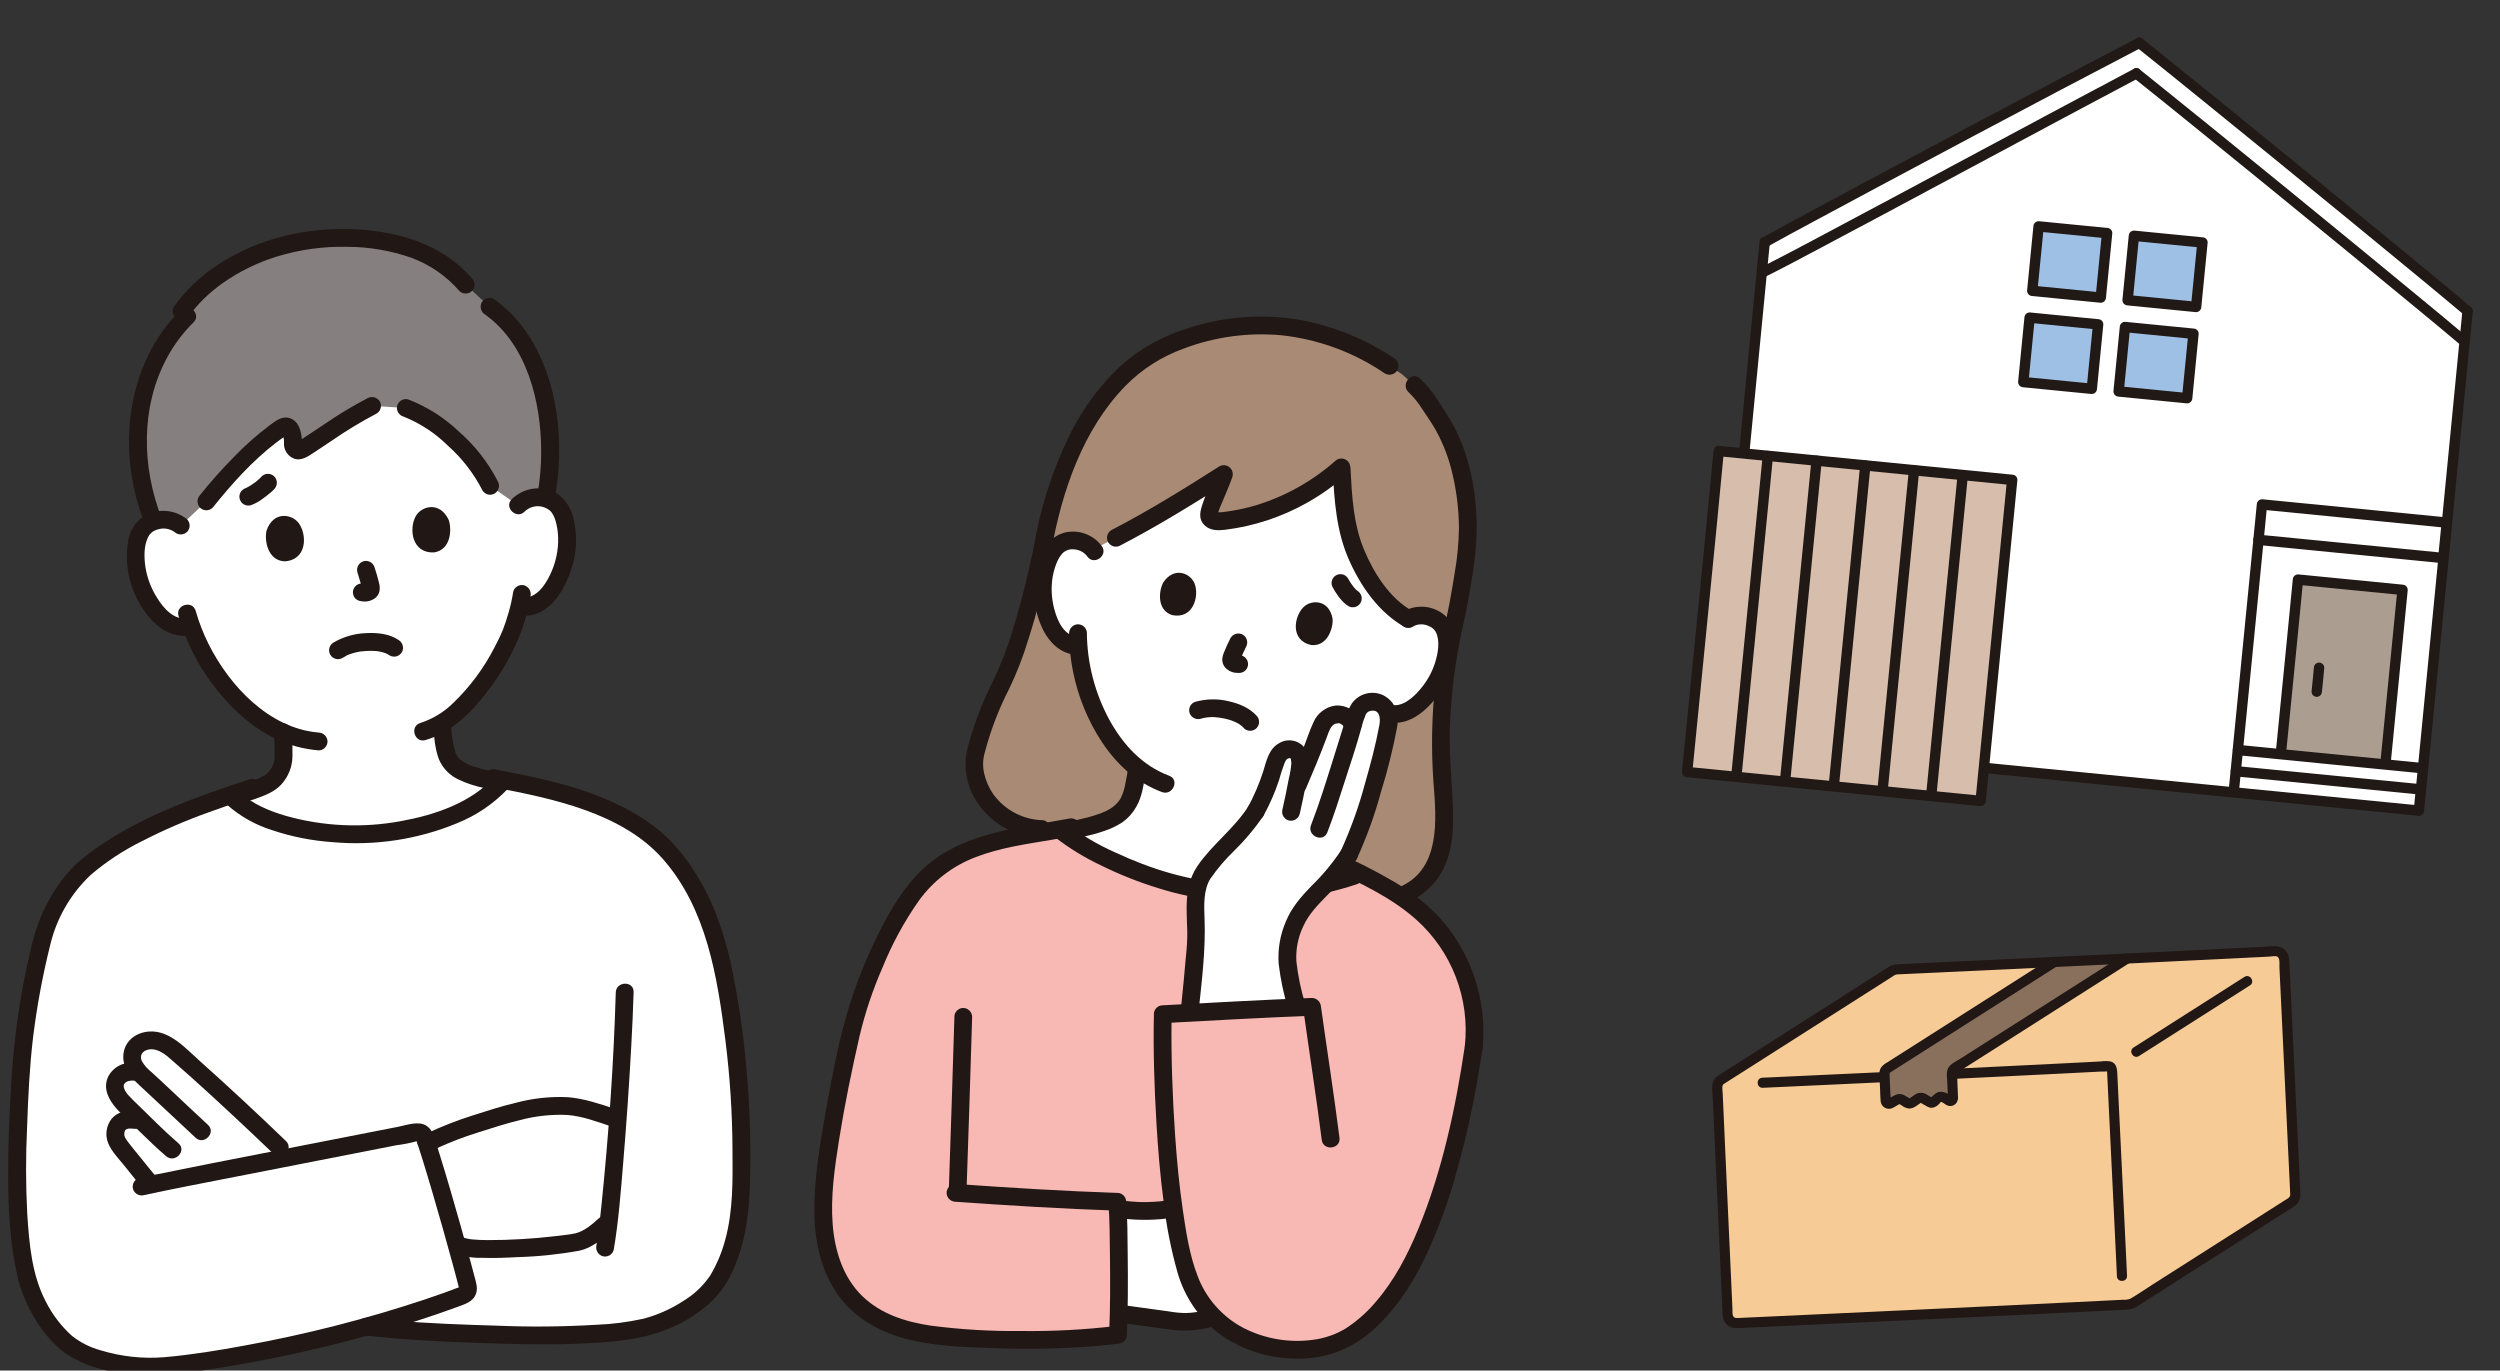
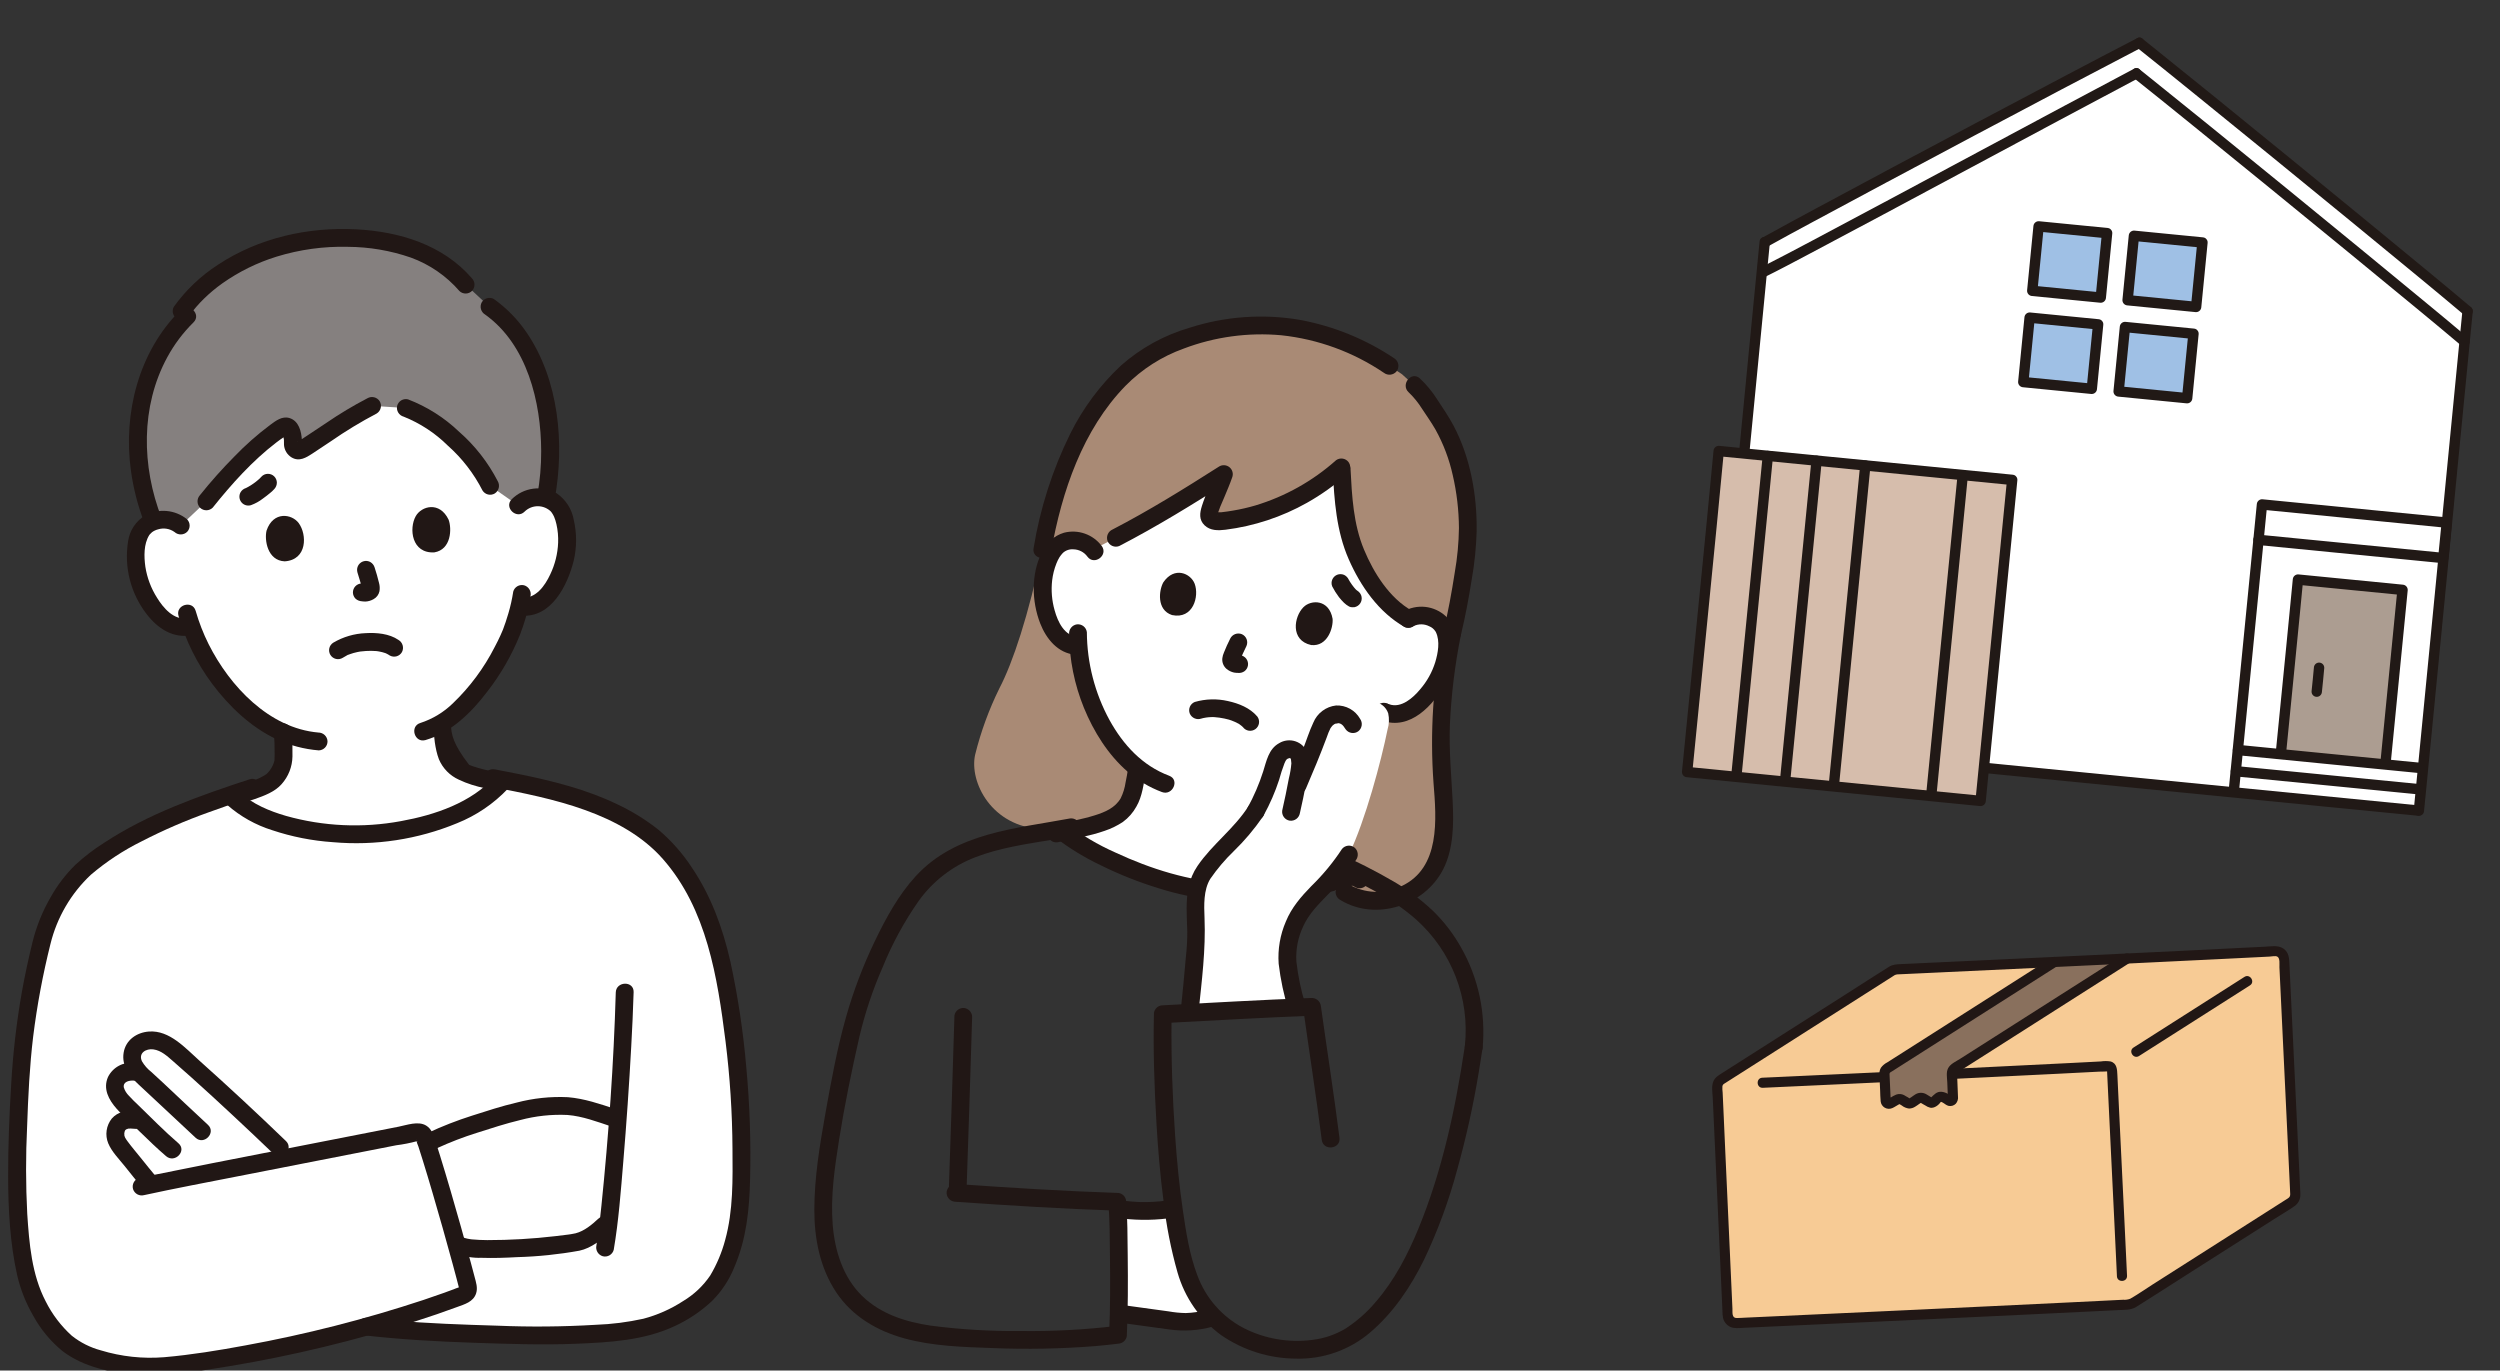
<svg xmlns="http://www.w3.org/2000/svg" width="394" height="216" viewBox="0 0 394 216" fill="none">
  <rect x="0" y="0" width="394" height="216" fill="#333333" stroke="none" />
  <g clip-path="url(#clip0_7_3)">
    <path d="M271.536 105.763C273.652 84.071 277.629 43.151 278.114 38.187C284.834 34.419 322.082 14.557 337.163 6.758C350.387 17.309 382.864 43.887 388.891 49.032C388.422 53.806 382.235 117.411 381.217 127.758C381.165 127.75 381.149 127.748 381.149 127.748L270.451 116.861C270.678 114.556 271.06 110.647 271.536 105.763Z" fill="white" />
    <path d="M336.685 7.421C339.899 9.985 343.102 12.563 346.293 15.155C350.289 18.39 354.279 21.632 358.263 24.882C362.365 28.226 366.462 31.575 370.555 34.929C374.083 37.822 377.608 40.721 381.129 43.624C383.401 45.501 385.675 47.376 387.926 49.28C388.088 49.418 388.25 49.555 388.412 49.693C388.588 49.819 388.806 49.87 389.02 49.836C389.233 49.802 389.424 49.685 389.553 49.511C389.676 49.334 389.725 49.115 389.691 48.903C389.657 48.69 389.543 48.498 389.371 48.368C387.317 46.616 385.233 44.9 383.153 43.18C379.751 40.366 376.342 37.56 372.927 34.762C368.868 31.432 364.804 28.108 360.735 24.789C356.7 21.498 352.66 18.213 348.616 14.934C345.298 12.245 341.973 9.565 338.642 6.893L337.644 6.096C336.819 5.438 335.865 6.767 336.685 7.421Z" fill="#211916" />
    <path d="M336.823 6.015C333.171 7.903 329.528 9.808 325.892 11.728C321.343 14.123 316.797 16.526 312.257 18.937C307.582 21.418 302.91 23.904 298.243 26.397C294.218 28.547 290.196 30.703 286.179 32.866C283.584 34.264 280.988 35.66 278.41 37.089C278.224 37.193 278.038 37.296 277.852 37.4C277.659 37.495 277.51 37.66 277.435 37.862C277.361 38.064 277.366 38.287 277.451 38.485C277.543 38.681 277.708 38.833 277.911 38.908C278.113 38.983 278.337 38.976 278.534 38.887C280.89 37.568 283.268 36.291 285.644 35.009C289.529 32.912 293.419 30.824 297.314 28.746C301.944 26.27 306.578 23.802 311.215 21.339C315.813 18.896 320.415 16.461 325.021 14.033C328.8 12.043 332.583 10.062 336.37 8.09C336.749 7.893 337.127 7.697 337.505 7.502C338.436 7.02 337.761 5.53 336.823 6.015Z" fill="#211916" />
    <path d="M336.212 12.23C339.426 14.794 342.629 17.372 345.82 19.963C349.816 23.199 353.806 26.441 357.79 29.691C361.892 33.034 365.989 36.383 370.082 39.738C373.61 42.631 377.135 45.529 380.655 48.433C382.928 50.31 385.202 52.185 387.453 54.089C387.615 54.227 387.777 54.364 387.939 54.502C388.115 54.628 388.333 54.679 388.546 54.645C388.76 54.611 388.951 54.494 389.08 54.319C389.203 54.142 389.252 53.924 389.218 53.711C389.184 53.498 389.069 53.307 388.898 53.177C386.844 51.425 384.76 49.709 382.68 47.989C379.277 45.175 375.868 42.37 372.453 39.571C368.394 36.241 364.33 32.917 360.261 29.598C356.227 26.307 352.187 23.022 348.143 19.743C344.825 17.055 341.5 14.374 338.169 11.702C337.836 11.436 337.503 11.17 337.17 10.905C336.346 10.247 335.391 11.576 336.212 12.23Z" fill="#211916" />
    <path d="M336.35 10.824C332.693 12.752 329.044 14.693 325.401 16.647C320.832 19.089 316.265 21.534 311.7 23.983C307.025 26.489 302.349 28.993 297.673 31.496C293.652 33.647 289.627 35.791 285.598 37.93C283.042 39.283 280.489 40.645 277.906 41.946C277.731 42.034 277.555 42.122 277.379 42.209C276.438 42.673 277.114 44.163 278.061 43.696C280.415 42.535 282.731 41.293 285.051 40.067C288.946 38.009 292.834 35.94 296.715 33.86C301.353 31.381 305.989 28.898 310.624 26.412C315.249 23.933 319.874 21.456 324.499 18.98C328.301 16.947 332.106 14.921 335.915 12.9C336.287 12.704 336.66 12.507 337.033 12.311C337.959 11.822 337.284 10.332 336.351 10.824L336.35 10.824Z" fill="#211916" />
    <path d="M388.08 48.951C387.982 49.946 387.884 50.94 387.787 51.933L387.232 57.631L386.468 65.469C386.165 68.579 385.862 71.688 385.559 74.797C385.23 78.179 384.901 81.561 384.571 84.943C384.233 88.419 383.894 91.894 383.556 95.37L382.582 105.361C382.289 108.368 381.996 111.375 381.703 114.382C381.463 116.84 381.223 119.299 380.983 121.757C380.816 123.452 380.651 125.147 380.486 126.842L380.404 127.678C380.301 128.726 381.926 128.888 382.029 127.838C382.175 126.351 382.321 124.865 382.468 123.378L383.136 116.529L383.982 107.853C384.302 104.571 384.622 101.289 384.942 98.007C385.277 94.56 385.613 91.112 385.949 87.665C386.284 84.23 386.618 80.794 386.953 77.359L387.883 67.806C388.151 65.053 388.42 62.299 388.688 59.545C388.892 57.447 389.097 55.348 389.301 53.249C389.422 52.019 389.542 50.788 389.662 49.558C389.676 49.41 389.691 49.262 389.706 49.114C389.809 48.066 388.183 47.904 388.08 48.954L388.08 48.951Z" fill="#211916" />
    <path d="M277.309 38.056C277.205 39.114 277.102 40.172 276.999 41.229C276.813 43.13 276.628 45.03 276.443 46.93C276.193 49.499 275.943 52.068 275.693 54.637C275.399 57.661 275.105 60.684 274.811 63.708L273.847 73.611C273.516 77.015 273.184 80.42 272.853 83.824C272.532 87.127 272.21 90.429 271.888 93.73C271.597 96.724 271.305 99.718 271.014 102.712C270.768 105.225 270.523 107.738 270.278 110.25C270.097 112.101 269.916 113.951 269.735 115.801C269.703 116.128 269.67 116.455 269.638 116.782C269.535 117.83 271.16 117.992 271.264 116.942C271.426 115.286 271.589 113.63 271.75 111.974C271.982 109.608 272.213 107.242 272.443 104.875C272.727 101.967 273.01 99.058 273.293 96.15C273.608 92.917 273.923 89.684 274.238 86.452L275.225 76.309C275.551 72.953 275.878 69.597 276.205 66.24C276.508 63.117 276.812 59.994 277.116 56.87L277.901 48.809C278.103 46.73 278.306 44.653 278.508 42.575C278.633 41.291 278.758 40.008 278.884 38.724L278.934 38.216C279.037 37.167 277.412 37.006 277.309 38.056L277.309 38.056Z" fill="#211916" />
    <path d="M375.959 120.232L378.641 92.963L362.16 91.342C361.521 98.078 359.986 113.444 359.478 118.611" fill="#AC9D91" />
    <path d="M376.772 120.311L379.454 93.043C379.472 92.827 379.406 92.613 379.269 92.446C379.132 92.279 378.936 92.172 378.722 92.148L362.24 90.527C362.025 90.509 361.812 90.576 361.645 90.713C361.478 90.85 361.372 91.047 361.347 91.262C361.009 94.827 360.662 98.391 360.306 101.955C359.917 105.912 359.525 109.868 359.131 113.825C358.975 115.393 358.82 116.962 358.665 118.531C358.562 119.578 360.188 119.74 360.291 118.69C360.605 115.499 360.921 112.308 361.239 109.117C361.641 105.057 362.041 100.997 362.44 96.937C362.621 95.099 362.798 93.26 362.973 91.421L362.08 92.156L378.562 93.777L377.829 92.882L375.147 120.151C375.044 121.199 376.669 121.361 376.772 120.311L376.772 120.311Z" fill="#211916" />
    <path d="M385.612 82.365L385.063 87.944C374.619 86.909 363.955 85.868 355.942 85.08L356.491 79.501L385.612 82.365Z" fill="white" />
    <path d="M384.799 82.285L384.251 87.864L385.143 87.13C377.338 86.356 369.532 85.588 361.725 84.827C359.824 84.64 357.923 84.453 356.021 84.266L356.754 85.16L357.303 79.581L356.41 80.315L385.531 83.179C386.577 83.282 386.739 81.653 385.691 81.55L356.57 78.686C356.355 78.668 356.142 78.735 355.975 78.872C355.808 79.009 355.701 79.206 355.677 79.421L355.128 85C355.11 85.215 355.177 85.429 355.314 85.596C355.45 85.763 355.647 85.87 355.861 85.894C363.247 86.621 370.633 87.346 378.019 88.07C380.341 88.298 382.662 88.528 384.983 88.758C385.198 88.776 385.412 88.71 385.578 88.573C385.745 88.436 385.852 88.239 385.876 88.024L386.425 82.445C386.528 81.397 384.903 81.235 384.799 82.285Z" fill="#211916" />
    <path d="M352.864 124.707L356.754 85.16C356.857 84.112 355.232 83.95 355.128 85L351.239 124.547C351.136 125.595 352.761 125.757 352.864 124.707Z" fill="#211916" />
    <path d="M352.275 122.357L381.396 125.221C382.442 125.324 382.604 123.695 381.556 123.592L352.435 120.728C351.389 120.625 351.227 122.254 352.275 122.357Z" fill="#211916" />
    <path d="M352.603 119.016L381.725 121.88C382.771 121.983 382.932 120.354 381.885 120.251L352.764 117.387C351.718 117.284 351.556 118.913 352.603 119.016Z" fill="#211916" />
    <path d="M364.675 105.162C364.571 106.419 364.428 107.671 364.305 108.925C364.283 109.141 364.349 109.357 364.486 109.524C364.623 109.692 364.822 109.798 365.037 109.819C365.253 109.84 365.468 109.775 365.635 109.637C365.803 109.5 365.909 109.301 365.93 109.085C366.054 107.83 366.195 106.578 366.3 105.322C366.321 105.106 366.256 104.89 366.119 104.723C365.981 104.555 365.783 104.449 365.568 104.428C365.352 104.406 365.137 104.472 364.969 104.61C364.802 104.747 364.696 104.946 364.675 105.162Z" fill="#211916" />
    <path d="M270.371 117.675L381.069 128.563C382.114 128.665 382.276 127.037 381.229 126.934L270.531 116.047C269.485 115.944 269.324 117.572 270.371 117.675Z" fill="#211916" />
    <path d="M317.122 75.629L270.869 71.08C269.152 89.233 267.262 107.751 265.893 121.675L312.145 126.224L317.122 75.629Z" fill="#D6BDAC" />
    <path d="M317.202 74.814L270.949 70.265C270.734 70.247 270.52 70.314 270.354 70.451C270.187 70.588 270.08 70.785 270.056 71C269.389 78.043 268.707 85.084 268.008 92.124C267.36 98.688 266.707 105.251 266.05 111.814C265.724 115.074 265.401 118.334 265.08 121.595C265.062 121.81 265.128 122.024 265.265 122.191C265.402 122.358 265.598 122.465 265.813 122.489L312.065 127.038C312.28 127.056 312.494 126.99 312.66 126.853C312.827 126.715 312.934 126.519 312.958 126.304L317.934 75.709C318.037 74.661 316.412 74.499 316.309 75.549L311.333 126.144L312.225 125.41L265.973 120.861L266.705 121.755C267.299 115.719 267.899 109.684 268.505 103.65C269.187 96.805 269.863 89.96 270.533 83.114C270.921 79.13 271.303 75.145 271.682 71.159L270.789 71.894L317.041 76.443C318.087 76.546 318.249 74.917 317.202 74.814Z" fill="#211916" />
    <path d="M289.823 123.884L294.785 73.43C294.888 72.383 293.263 72.221 293.16 73.27L288.198 123.724C288.095 124.772 289.72 124.933 289.823 123.884Z" fill="#211916" />
-     <path d="M297.502 124.639L302.464 74.186C302.567 73.138 300.942 72.976 300.839 74.026L295.877 124.479C295.773 125.527 297.399 125.688 297.502 124.639Z" fill="#211916" />
    <path d="M305.181 125.394L310.143 74.941C310.246 73.893 308.621 73.732 308.518 74.781L303.556 125.234C303.453 126.282 305.078 126.444 305.181 125.394Z" fill="#211916" />
    <path d="M282.144 123.128L287.106 72.675C287.209 71.627 285.584 71.466 285.481 72.515L280.519 122.969C280.416 124.016 282.041 124.178 282.144 123.128Z" fill="#211916" />
    <path d="M274.465 122.373L279.427 71.92C279.53 70.872 277.905 70.711 277.802 71.76L272.84 122.213C272.737 123.261 274.362 123.423 274.465 122.373Z" fill="#211916" />
    <path d="M330.666 51.121L319.868 50.059C319.526 53.703 319.144 57.42 318.869 60.214L329.668 61.276L330.666 51.121Z" fill="#9FC0E5" />
    <path d="M330.746 50.307L319.948 49.245C319.733 49.227 319.52 49.294 319.353 49.431C319.186 49.568 319.08 49.765 319.055 49.98C318.737 53.366 318.39 56.749 318.057 60.134C318.039 60.35 318.105 60.563 318.242 60.73C318.379 60.897 318.575 61.004 318.789 61.029L329.587 62.091C329.802 62.109 330.016 62.042 330.182 61.905C330.349 61.768 330.456 61.571 330.48 61.356L331.479 51.201C331.582 50.154 329.957 49.992 329.854 51.041L328.855 61.196L329.748 60.462L318.949 59.4L319.682 60.294C320.015 56.909 320.362 53.526 320.681 50.139L319.788 50.874L330.586 51.936C331.632 52.039 331.794 50.41 330.746 50.307Z" fill="#211916" />
    <path d="M345.693 52.599L334.895 51.537C334.552 55.181 334.171 58.898 333.896 61.692L344.694 62.754L345.693 52.599Z" fill="#9FC0E5" />
    <path d="M345.773 51.785L334.975 50.723C334.76 50.705 334.546 50.772 334.379 50.909C334.213 51.046 334.106 51.243 334.082 51.457C333.763 54.844 333.416 58.227 333.083 61.612C333.065 61.828 333.131 62.041 333.268 62.208C333.405 62.375 333.601 62.482 333.816 62.506L344.614 63.568C344.829 63.587 345.042 63.52 345.209 63.383C345.376 63.246 345.482 63.049 345.507 62.834L346.505 52.679C346.608 51.632 344.983 51.47 344.88 52.519L343.881 62.674L344.774 61.94L333.976 60.878L334.708 61.772C335.041 58.387 335.388 55.004 335.707 51.617L334.814 52.352L345.613 53.414C346.659 53.517 346.82 51.888 345.773 51.785Z" fill="#211916" />
    <path d="M332.08 36.742L321.282 35.681C320.94 39.324 320.558 43.041 320.284 45.835L331.082 46.897L332.08 36.742Z" fill="#9FC0E5" />
    <path d="M332.161 35.928L321.362 34.866C321.148 34.848 320.934 34.915 320.767 35.052C320.601 35.189 320.494 35.386 320.47 35.6C320.151 38.987 319.804 42.37 319.471 45.755C319.453 45.97 319.519 46.184 319.656 46.351C319.793 46.518 319.989 46.625 320.204 46.649L331.002 47.711C331.217 47.729 331.43 47.663 331.597 47.526C331.764 47.388 331.87 47.192 331.895 46.977L332.893 36.822C332.996 35.774 331.371 35.613 331.268 36.663L330.269 46.817L331.162 46.083L320.364 45.021L321.096 45.915C321.429 42.53 321.776 39.147 322.095 35.76L321.202 36.495L332 37.557C333.046 37.66 333.208 36.031 332.161 35.928Z" fill="#211916" />
    <path d="M347.107 38.22L336.309 37.158C335.966 40.802 335.585 44.518 335.31 47.313L346.108 48.375L347.107 38.22Z" fill="#9FC0E5" />
    <path d="M347.187 37.406L336.389 36.344C336.174 36.326 335.96 36.393 335.794 36.53C335.627 36.667 335.52 36.864 335.496 37.078C335.177 40.465 334.83 43.848 334.497 47.233C334.479 47.448 334.546 47.662 334.682 47.829C334.819 47.996 335.016 48.103 335.23 48.127L346.028 49.189C346.243 49.207 346.456 49.141 346.623 49.003C346.79 48.866 346.897 48.669 346.921 48.455L347.92 38.3C348.023 37.252 346.397 37.091 346.294 38.14L345.296 48.295L346.188 47.56L335.39 46.498L336.123 47.393C336.456 44.008 336.803 40.624 337.121 37.238L336.229 37.973L347.027 39.035C348.073 39.138 348.235 37.509 347.187 37.406Z" fill="#211916" />
  </g>
  <g clip-path="url(#clip1_7_3)">
    <path d="M81.662 79.656C82.043 79.259 82.499 78.942 83.004 78.722C83.508 78.503 84.051 78.385 84.601 78.377C85.298 78.312 85.999 78.438 86.629 78.74C87.26 79.042 87.796 79.51 88.182 80.093C89.481 82.062 89.656 85.823 89.005 88.196C88.544 89.876 87.778 92.451 85.677 94.389C85.215 94.823 84.668 95.156 84.07 95.368C83.473 95.579 82.838 95.665 82.205 95.619L81.863 95.582C81.597 96.726 81.257 97.852 80.845 98.951C80.096 101.428 75.681 110.195 69.643 113.933C69.733 115.56 69.976 117.175 70.369 118.757C70.519 119.294 70.775 119.797 71.121 120.235C71.467 120.673 71.897 121.038 72.385 121.31C73.849 122.239 76.76 122.903 79.097 123.257C79.052 123.305 79.029 123.33 79.029 123.33C74.804 128.098 66.732 130.864 58.322 131.391C49.735 131.878 40.578 129.71 36.549 125.605C38.546 124.967 40.963 124.326 42.603 123.283C43.654 122.489 44.38 121.34 44.645 120.051C44.714 118.506 44.693 116.958 44.582 115.415C41.632 114.017 38.991 112.045 36.813 109.614C33.864 106.459 31.592 102.733 30.139 98.668C29.479 98.849 28.787 98.878 28.115 98.752C27.442 98.626 26.808 98.349 26.259 97.941C23.941 96.266 22.873 93.802 22.215 92.189C21.286 89.91 21.01 86.155 22.066 84.046C22.379 83.422 22.856 82.894 23.446 82.519C24.035 82.143 24.716 81.935 25.415 81.916C25.962 81.859 26.515 81.911 27.042 82.069C27.569 82.227 28.06 82.487 28.485 82.835C28.485 82.835 23.481 57.803 54.756 57.135C86.031 56.466 81.662 79.656 81.662 79.656Z" fill="white" />
    <path d="M84.357 58.037C82.799 54.095 80.429 50.669 77.143 48.346L73.386 44.855C69.06 39.816 62.371 37.343 53.035 37.492C40.899 37.81 32.279 43.758 28.623 49.037L29.485 49.827C21.696 57.442 19.469 70.364 24.175 82.183C24.575 82.043 24.991 81.954 25.413 81.917C25.96 81.86 26.513 81.912 27.04 82.07C27.567 82.227 28.057 82.488 28.483 82.836L32.519 79.017C35.495 75.276 40.804 69.588 44.63 67.282C45.078 67.012 45.694 67.305 45.928 68.067C46.117 68.662 46.196 69.287 46.16 69.911C46.139 70.088 46.168 70.268 46.243 70.43C46.318 70.592 46.437 70.73 46.586 70.828C46.734 70.927 46.908 70.983 47.086 70.989C47.265 70.995 47.442 70.951 47.597 70.863C50.324 69.13 55.159 65.68 58.633 63.967L63.954 64.299C65.782 64.929 67.489 65.865 69.004 67.065C72.376 69.63 75.677 73.228 77.243 76.569L81.661 79.655C82.042 79.258 82.498 78.941 83.002 78.722C83.507 78.502 84.05 78.385 84.6 78.376C85.078 78.36 85.555 78.412 86.018 78.532C87.265 71.985 86.852 64.349 84.357 58.037Z" fill="#85807F" />
    <path d="M29.856 49.719C30.533 48.789 31.286 47.916 32.108 47.11C33.027 46.208 34.017 45.382 35.068 44.638C37.672 42.804 40.547 41.39 43.589 40.447C47.222 39.327 51.014 38.804 54.815 38.901C58.195 38.917 61.55 39.489 64.744 40.593C67.71 41.671 70.35 43.489 72.413 45.874C72.683 46.13 73.044 46.269 73.416 46.261C73.789 46.252 74.143 46.099 74.403 45.832C74.653 45.559 74.789 45.2 74.781 44.829C74.773 44.459 74.622 44.106 74.36 43.844C69.8 38.576 62.971 36.509 56.204 36.143C48.594 35.732 40.77 37.479 34.372 41.712C31.647 43.467 29.279 45.72 27.393 48.354C27.214 48.68 27.171 49.064 27.273 49.422C27.376 49.78 27.615 50.083 27.939 50.266C28.267 50.44 28.65 50.479 29.007 50.377C29.365 50.276 29.669 50.04 29.856 49.719Z" fill="#211715" />
    <path d="M25.469 81.641C22.311 73.529 22.137 64.063 26.37 56.288C27.469 54.265 28.861 52.416 30.501 50.799C31.793 49.525 29.758 47.582 28.469 48.854C21.844 55.389 19.367 65.174 20.642 74.235C21.032 77.046 21.747 79.802 22.772 82.448C22.887 82.8 23.134 83.094 23.46 83.27C23.786 83.445 24.167 83.489 24.525 83.392C24.881 83.283 25.179 83.038 25.356 82.711C25.533 82.383 25.574 82 25.47 81.642L25.469 81.641Z" fill="#211715" />
    <path d="M76.459 49.578C83.079 54.309 85.27 63.382 85.292 71.08C85.303 73.413 85.099 75.742 84.683 78.037C84.6 78.398 84.66 78.777 84.85 79.095C85.04 79.413 85.345 79.646 85.702 79.745C86.064 79.833 86.446 79.775 86.766 79.585C87.085 79.394 87.317 79.085 87.412 78.726C89.009 70.005 88.106 59.891 82.992 52.405C81.596 50.352 79.848 48.562 77.827 47.119C77.501 46.94 77.116 46.897 76.758 46.999C76.399 47.101 76.096 47.34 75.913 47.665C75.74 47.992 75.7 48.374 75.802 48.73C75.904 49.086 76.139 49.39 76.459 49.577L76.459 49.578Z" fill="#211715" />
    <path d="M29.458 81.821C28.542 81.085 27.429 80.636 26.258 80.531C25.087 80.426 23.912 80.67 22.88 81.232C22.157 81.667 21.541 82.258 21.075 82.961C20.61 83.664 20.307 84.462 20.189 85.297C19.864 87.301 19.953 89.35 20.45 91.319C20.947 93.287 21.842 95.133 23.08 96.744C24.83 99.03 27.27 100.682 30.254 100.097C30.61 99.988 30.909 99.743 31.086 99.416C31.263 99.088 31.304 98.705 31.2 98.347C31.086 97.995 30.84 97.7 30.514 97.524C30.187 97.348 29.806 97.304 29.448 97.403C27.403 97.803 25.697 95.756 24.758 94.221C23.811 92.735 23.182 91.069 22.91 89.328C22.686 87.703 22.636 85.749 23.526 84.326C23.58 84.247 23.568 84.26 23.488 84.368C23.542 84.298 23.599 84.231 23.66 84.166C23.707 84.118 24.015 83.831 23.928 83.897C24.223 83.676 24.558 83.516 24.916 83.426C25.352 83.291 25.814 83.259 26.264 83.333C26.715 83.407 27.142 83.585 27.512 83.852C27.786 84.101 28.145 84.235 28.516 84.227C28.886 84.219 29.239 84.07 29.502 83.809C29.758 83.539 29.896 83.179 29.888 82.807C29.88 82.435 29.726 82.081 29.46 81.821L29.458 81.821Z" fill="#211715" />
    <path d="M82.678 80.628C82.956 80.355 83.286 80.14 83.647 79.994C84.009 79.849 84.396 79.776 84.786 79.78C85.175 79.784 85.561 79.865 85.919 80.017C86.278 80.17 86.603 80.392 86.875 80.671C86.667 80.437 86.945 80.773 86.981 80.828C87.115 81.026 87.232 81.235 87.33 81.453C87.484 81.826 87.605 82.212 87.692 82.605C87.911 83.569 88.001 84.557 87.961 85.544C87.89 87.267 87.469 88.957 86.725 90.512C85.866 92.351 84.442 94.381 82.174 94.214C81.802 94.224 81.449 94.381 81.191 94.649C80.933 94.918 80.792 95.277 80.797 95.649C80.813 96.02 80.971 96.37 81.239 96.626C81.507 96.882 81.864 97.025 82.235 97.025C86.927 97.372 89.464 92.188 90.416 88.365C90.909 86.273 90.917 84.096 90.439 82.001C90.297 81.144 89.983 80.325 89.516 79.592C89.049 78.859 88.439 78.229 87.722 77.737C86.602 77.1 85.303 76.847 84.025 77.018C82.748 77.188 81.561 77.773 80.647 78.682C79.375 79.973 81.408 81.918 82.68 80.627L82.678 80.628Z" fill="#211715" />
    <path d="M80.883 93.258C80.707 94.409 80.453 95.547 80.122 96.664C79.992 97.119 79.853 97.572 79.697 98.021C79.664 98.117 79.63 98.212 79.596 98.307C79.496 98.583 79.748 97.885 79.547 98.438C79.492 98.584 79.444 98.73 79.393 98.876C79.361 98.965 79.328 99.053 79.297 99.143C79.277 99.199 79.254 99.254 79.234 99.309C79.168 99.486 79.339 99.054 79.263 99.235C79.145 99.521 79.023 99.805 78.895 100.087C78.608 100.72 78.297 101.343 77.971 101.957C76.284 105.273 74.05 108.281 71.363 110.854C69.918 112.258 68.171 113.313 66.255 113.938C64.52 114.45 65.319 117.147 67.062 116.633C71.09 115.446 74.297 112.297 76.772 109.031C78.907 106.289 80.65 103.264 81.947 100.041C81.999 99.907 82.05 99.773 82.097 99.639C82.118 99.58 82.22 99.243 82.152 99.442C82.059 99.727 82.228 99.248 82.274 99.124C82.317 99.012 82.358 98.9 82.398 98.787C82.496 98.507 82.587 98.225 82.673 97.942C83.088 96.637 83.401 95.302 83.609 93.948C83.689 93.588 83.628 93.21 83.439 92.892C83.249 92.574 82.945 92.341 82.589 92.24C82.227 92.152 81.845 92.209 81.525 92.4C81.205 92.59 80.973 92.899 80.879 93.259L80.883 93.258Z" fill="#211715" />
    <path d="M28.137 97.066C29.252 100.943 31.059 104.586 33.474 107.819C36.122 111.329 39.508 114.581 43.523 116.476C45.637 117.467 47.912 118.072 50.24 118.261C50.613 118.25 50.966 118.094 51.224 117.825C51.482 117.556 51.623 117.197 51.617 116.825C51.601 116.455 51.443 116.105 51.175 115.849C50.907 115.593 50.551 115.45 50.18 115.449C42.403 114.77 36.202 108.13 32.881 101.526C32.039 99.837 31.353 98.075 30.833 96.261C30.326 94.525 27.628 95.323 28.135 97.066L28.137 97.066Z" fill="#211715" />
    <path d="M54.005 103.677C54.194 103.563 54.383 103.45 54.578 103.347C54.643 103.313 54.86 103.16 54.927 103.175C54.737 103.259 54.694 103.279 54.792 103.236C54.834 103.218 54.876 103.201 54.919 103.184C54.993 103.154 55.068 103.126 55.144 103.098C55.518 102.962 55.902 102.853 56.292 102.771C56.423 102.742 56.554 102.718 56.686 102.694C56.48 102.731 56.73 102.688 56.812 102.677C57.102 102.64 57.394 102.613 57.687 102.596C58.215 102.562 58.746 102.566 59.274 102.606C59.392 102.616 59.559 102.642 59.347 102.611C59.465 102.628 59.582 102.645 59.7 102.665C59.877 102.697 60.054 102.734 60.23 102.778C60.407 102.823 60.562 102.874 60.726 102.928C60.972 103.007 60.737 102.888 60.66 102.897C60.732 102.918 60.802 102.948 60.867 102.988C61.065 103.081 61.255 103.189 61.435 103.312C61.762 103.491 62.146 103.535 62.505 103.433C62.863 103.331 63.167 103.091 63.349 102.766C63.521 102.438 63.56 102.057 63.458 101.701C63.357 101.345 63.122 101.042 62.803 100.854C61.345 99.852 59.34 99.683 57.629 99.784C55.833 99.855 54.083 100.369 52.534 101.28C52.216 101.475 51.988 101.788 51.901 102.151C51.814 102.514 51.875 102.896 52.07 103.214C52.265 103.532 52.579 103.759 52.942 103.846C53.305 103.933 53.688 103.872 54.006 103.677L54.005 103.677Z" fill="#211715" />
    <path d="M56.33 90.213C56.472 90.647 56.604 91.083 56.73 91.521C56.876 91.978 56.993 92.445 57.082 92.917L57.023 92.544C57.037 92.638 57.041 92.732 57.035 92.827L57.078 92.452C57.071 92.51 57.058 92.567 57.039 92.622L57.174 92.283C57.157 92.321 57.137 92.358 57.112 92.392L57.327 92.103C57.31 92.125 57.291 92.145 57.269 92.162L57.55 91.937C57.469 91.995 57.383 92.045 57.292 92.087L57.626 91.938C57.518 91.987 57.405 92.022 57.288 92.044L57.662 91.985C57.542 92.002 57.421 92.003 57.301 91.99L57.677 92.032C57.451 92.007 57.227 91.971 57 91.954C56.627 91.962 56.272 92.117 56.012 92.386C55.754 92.655 55.614 93.016 55.621 93.388C55.63 93.761 55.785 94.116 56.055 94.374C56.335 94.616 56.69 94.754 57.06 94.762C57.081 94.762 57.103 94.764 57.124 94.768L56.749 94.726C57.028 94.775 57.31 94.802 57.593 94.807C58.044 94.784 58.483 94.654 58.873 94.428C59.108 94.299 59.313 94.122 59.474 93.907C59.635 93.693 59.747 93.446 59.804 93.184C59.877 92.74 59.852 92.286 59.729 91.853C59.535 91.027 59.294 90.212 59.031 89.406C58.921 89.058 58.684 88.764 58.368 88.58C58.124 88.444 57.844 88.384 57.565 88.408C57.286 88.432 57.021 88.538 56.803 88.713C56.584 88.888 56.423 89.124 56.34 89.391C56.257 89.658 56.255 89.944 56.335 90.212L56.33 90.213Z" fill="#211715" />
    <path d="M42.009 83.623C41.654 85.079 42.138 88.35 44.866 88.467C48.447 88.232 48.399 84.245 47.083 82.448C46.002 80.976 43.061 80.513 42.009 83.623Z" fill="#211715" />
    <path d="M70.7 81.906C71.225 83.31 71.135 86.615 68.442 87.056C64.858 87.25 64.431 83.286 65.523 81.344C66.418 79.755 69.284 78.945 70.7 81.906Z" fill="#211715" />
    <path d="M41.215 75.115C40.971 75.383 40.705 75.629 40.419 75.851L40.7 75.623C40.067 76.163 39.37 76.623 38.623 76.99L38.956 76.841C38.885 76.874 38.811 76.902 38.736 76.925C38.387 77.035 38.092 77.271 37.909 77.587C37.773 77.832 37.712 78.111 37.736 78.39C37.76 78.669 37.866 78.934 38.041 79.152C38.216 79.37 38.453 79.531 38.72 79.614C38.988 79.697 39.274 79.699 39.542 79.619C40.231 79.368 40.877 79.01 41.455 78.559C41.845 78.283 42.221 77.986 42.587 77.68C42.823 77.49 43.043 77.282 43.245 77.057C43.496 76.782 43.635 76.424 43.634 76.052C43.624 75.68 43.469 75.326 43.202 75.065C42.933 74.807 42.572 74.667 42.199 74.675C41.825 74.683 41.471 74.838 41.212 75.108L41.215 75.115Z" fill="#211715" />
    <path d="M43.174 115.427C43.257 116.581 43.289 117.743 43.282 118.9C43.28 119.175 43.276 119.45 43.262 119.725C43.261 119.818 43.255 119.911 43.244 120.003C43.305 119.621 43.173 120.152 43.15 120.224C42.954 120.793 42.643 121.315 42.236 121.759C42.137 121.869 42.03 121.972 41.915 122.067C42.088 121.931 41.661 122.213 41.617 122.238C41.356 122.392 41.086 122.531 40.812 122.661C40.626 122.749 40.277 122.892 39.964 123.011C39.602 123.149 39.237 123.277 38.87 123.4C37.524 123.851 36.15 124.217 34.821 124.717C34.468 124.831 34.173 125.077 33.997 125.403C33.821 125.729 33.777 126.11 33.874 126.467C33.984 126.823 34.229 127.121 34.557 127.298C34.885 127.474 35.269 127.515 35.627 127.412C37.112 126.853 38.653 126.46 40.149 125.933C41.633 125.411 43.306 124.802 44.373 123.589C45.455 122.386 46.066 120.833 46.091 119.216C46.118 117.935 46.083 116.643 45.988 115.365C45.973 114.995 45.814 114.645 45.547 114.388C45.279 114.132 44.922 113.989 44.551 113.989C44.179 114.001 43.826 114.157 43.569 114.426C43.311 114.694 43.169 115.053 43.174 115.425L43.174 115.427Z" fill="#211715" />
-     <path d="M80.702 122.061C80.656 122.06 80.611 122.055 80.567 122.047C80.43 122.03 80.293 122.014 80.155 121.997C79.838 121.956 79.521 121.909 79.206 121.86C78.578 121.76 77.951 121.644 77.325 121.513C76.669 121.374 76.016 121.217 75.372 121.028C75.081 120.943 74.79 120.852 74.503 120.753C74.367 120.706 74.231 120.657 74.096 120.605C74.311 120.688 73.965 120.549 73.929 120.532C72.982 120.113 72.116 119.552 71.808 118.686C71.371 117.227 71.123 115.719 71.07 114.198C71.054 113.828 70.896 113.478 70.628 113.222C70.36 112.966 70.004 112.822 69.633 112.822C69.261 112.833 68.908 112.99 68.65 113.259C68.393 113.527 68.251 113.886 68.256 114.258C68.4 116.025 68.534 117.977 69.168 119.649C69.772 121.087 70.9 122.243 72.325 122.882C74.918 124.125 77.924 124.579 80.76 124.873C81.132 124.863 81.486 124.707 81.744 124.438C82.001 124.169 82.143 123.81 82.137 123.437C82.12 123.068 81.961 122.719 81.694 122.462C81.426 122.206 81.07 122.063 80.7 122.062L80.702 122.061Z" fill="#211715" />
+     <path d="M80.702 122.061C80.656 122.06 80.611 122.055 80.567 122.047C80.43 122.03 80.293 122.014 80.155 121.997C79.838 121.956 79.521 121.909 79.206 121.86C78.578 121.76 77.951 121.644 77.325 121.513C76.669 121.374 76.016 121.217 75.372 121.028C75.081 120.943 74.79 120.852 74.503 120.753C74.367 120.706 74.231 120.657 74.096 120.605C74.311 120.688 73.965 120.549 73.929 120.532C71.371 117.227 71.123 115.719 71.07 114.198C71.054 113.828 70.896 113.478 70.628 113.222C70.36 112.966 70.004 112.822 69.633 112.822C69.261 112.833 68.908 112.99 68.65 113.259C68.393 113.527 68.251 113.886 68.256 114.258C68.4 116.025 68.534 117.977 69.168 119.649C69.772 121.087 70.9 122.243 72.325 122.882C74.918 124.125 77.924 124.579 80.76 124.873C81.132 124.863 81.486 124.707 81.744 124.438C82.001 124.169 82.143 123.81 82.137 123.437C82.12 123.068 81.961 122.719 81.694 122.462C81.426 122.206 81.07 122.063 80.7 122.062L80.702 122.061Z" fill="#211715" />
    <path d="M63.611 65.662C66.21 66.7 68.574 68.249 70.563 70.218C72.818 72.217 74.677 74.621 76.045 77.305C76.242 77.62 76.556 77.846 76.918 77.933C77.28 78.019 77.662 77.96 77.981 77.768C78.293 77.567 78.514 77.254 78.601 76.894C78.687 76.533 78.631 76.154 78.445 75.834C76.921 72.872 74.85 70.224 72.341 68.031C70.026 65.817 67.293 64.085 64.301 62.938C63.939 62.849 63.557 62.906 63.237 63.097C62.917 63.288 62.685 63.596 62.591 63.957C62.508 64.318 62.568 64.697 62.758 65.015C62.947 65.333 63.253 65.566 63.611 65.665L63.611 65.662Z" fill="#211715" />
    <path d="M33.536 79.99C36.489 76.293 39.788 72.613 43.559 69.729C43.957 69.424 44.364 69.129 44.783 68.852C44.871 68.791 45.344 68.576 45.367 68.481C45.345 68.572 44.507 68.586 44.575 68.439C44.578 68.432 44.615 68.624 44.617 68.601C44.648 68.84 44.692 69.078 44.75 69.312C44.769 69.587 44.737 69.863 44.759 70.138C44.789 70.531 44.911 70.912 45.116 71.249C45.32 71.587 45.602 71.871 45.938 72.079C47.148 72.815 48.252 72.125 49.276 71.453C50.232 70.826 51.181 70.187 52.133 69.555C54.454 67.944 56.871 66.478 59.372 65.165C59.688 64.968 59.913 64.655 60 64.293C60.087 63.931 60.028 63.55 59.836 63.232C59.635 62.92 59.322 62.698 58.961 62.611C58.6 62.525 58.22 62.581 57.9 62.768C55.665 63.933 53.502 65.23 51.423 66.653C50.426 67.31 49.436 67.975 48.442 68.634C48.01 68.921 47.575 69.208 47.139 69.489C47.044 69.542 46.953 69.601 46.864 69.665C46.858 69.516 47.456 69.727 47.463 69.728C47.516 69.741 47.51 69.914 47.571 69.881C47.631 69.847 47.575 69.415 47.573 69.361C47.516 68.025 47.088 66.336 45.642 65.89C44.451 65.523 43.465 66.32 42.557 66.983C40.546 68.49 38.66 70.157 36.919 71.967C35.008 73.897 33.201 75.926 31.504 78.046C31.255 78.32 31.121 78.679 31.129 79.049C31.137 79.418 31.286 79.771 31.547 80.034C31.817 80.289 32.178 80.428 32.55 80.42C32.923 80.412 33.277 80.258 33.537 79.992L33.536 79.99Z" fill="#211715" />
    <path d="M80.741 210.398C79.11 210.358 77.454 210.305 75.746 210.25C69.735 210.062 63.428 209.746 57.707 209.084C46.912 212.069 35.284 214.369 26.061 215.286C22.483 215.642 13.883 215.054 9.899 211.123C6.749 207.982 4.641 203.951 3.859 199.574C2.835 193.277 2.469 186.891 2.768 180.518C3.149 167.853 3.652 159.885 6.938 147.02C8.904 141.858 11.208 138.239 15.098 135.435C20.239 131.725 25.682 128.968 36.279 125.322C40.155 129.611 49.536 131.892 58.322 131.393C66.954 130.85 75.231 127.95 79.352 122.943C85.863 124.214 92.565 125.688 98.392 128.91C100.754 130.118 102.902 131.703 104.751 133.603C106.563 135.542 108.128 137.698 109.411 140.02C113.34 147.067 114.531 155.046 115.603 162.952C116.629 170.742 117.027 178.601 116.792 186.454C116.63 192.576 115.962 196.469 113.425 201.241C111.355 205.135 105.112 208.896 99.59 209.617C93.339 210.388 87.035 210.649 80.741 210.398Z" fill="white" />
    <path d="M211.885 140.598C216.629 143.509 223.202 141.612 225.929 136.85C228.165 132.949 227.632 127.167 227.276 122.687C226.742 115.025 227.273 107.327 228.854 99.811C229.921 95.473 230.711 90.23 231.014 88.029C232.064 80.398 230.451 71.288 226.563 65.592C225.015 63.325 224.542 62.237 222.889 60.736L220.975 58.997L218.992 57.66C214.891 54.842 210.254 52.896 205.369 51.944C195.589 49.877 185.819 53.073 181.175 55.948C173.47 60.723 167.039 71.058 164.287 86.604C162.075 97.066 159.621 104.43 157.512 108.466C155.86 111.811 154.576 115.324 153.681 118.945C152.73 123.269 156.298 130.307 164.151 130.653L211.885 140.598Z" fill="#A98A75" />
    <path d="M172.183 86.482C172.22 86.522 172.255 86.564 172.291 86.606L173.94 85.75L175.86 84.754C181.324 81.931 187.35 78.236 192.895 74.7C192.357 76.3 191.081 78.96 190.611 80.635C190.422 81.308 190.518 81.575 190.985 81.93C191.417 82.143 191.903 82.222 192.381 82.159C199.47 81.394 206.135 78.413 211.427 73.64C211.598 77.302 211.968 81.889 212.639 84.229C214.298 90.018 218.054 95.392 221.95 97.541C222.4 97.276 222.898 97.102 223.415 97.03C223.933 96.957 224.459 96.989 224.965 97.121C225.618 97.24 226.227 97.533 226.726 97.971C227.225 98.408 227.597 98.972 227.801 99.603C228.486 101.735 227.687 105.22 226.486 107.226C225.636 108.645 224.279 110.802 221.861 112.041C221.328 112.32 220.743 112.486 220.142 112.528C219.541 112.569 218.939 112.486 218.372 112.283L218.069 112.163C217.534 113.141 216.935 114.083 216.277 114.983C215.165 116.736 210.518 121.923 205.2 124.624C205.026 125.902 204.914 126.401 204.785 128.072C204.685 128.866 204.7 129.67 204.83 130.46C205.019 131.477 205.479 132.424 206.162 133.202C207.685 134.861 209.368 135.797 211.44 136.956L213.326 138.048C205.718 140.526 197.651 141.272 189.716 140.233C182.057 139.104 172.418 134.948 167.493 131.13L169.668 130.634C171.989 130.14 173.874 129.743 175.82 128.609C176.702 128.069 177.422 127.3 177.904 126.385C178.261 125.669 178.514 124.905 178.653 124.117C178.989 122.638 179.054 122.08 179.22 121.045C176.732 118.98 174.71 116.412 173.286 113.511C171.394 109.873 170.267 105.887 169.974 101.798C169.325 101.795 168.684 101.645 168.102 101.359C167.519 101.072 167.01 100.656 166.612 100.144C164.916 98.021 164.571 95.495 164.38 93.852C164.112 91.531 164.819 88.026 166.322 86.366C166.768 85.875 167.339 85.513 167.974 85.321C168.609 85.128 169.284 85.111 169.928 85.272C170.791 85.42 171.583 85.845 172.183 86.482Z" fill="white" />
    <path d="M216.783 111.584C215.484 113.873 213.872 115.969 211.992 117.812C209.725 120.151 207.083 122.094 204.173 123.561C202.556 124.378 200.781 124.835 198.969 124.901C198.6 124.948 198.263 125.138 198.033 125.431C197.803 125.723 197.697 126.095 197.738 126.465C197.79 126.832 197.982 127.164 198.274 127.393C198.566 127.622 198.934 127.73 199.304 127.695C203.004 127.637 206.517 125.76 209.45 123.647C212.06 121.774 214.416 119.571 216.458 117.092C217.548 115.725 218.518 114.266 219.355 112.731C219.504 112.39 219.512 112.004 219.379 111.657C219.246 111.31 218.981 111.028 218.642 110.874C218.3 110.731 217.915 110.724 217.569 110.857C217.223 110.99 216.941 111.251 216.783 111.586L216.783 111.584Z" fill="#211715" />
    <path d="M168.494 99.957C168.536 103.931 169.326 107.862 170.823 111.545C172.364 115.309 174.64 118.968 177.742 121.644C179.333 123.013 181.154 124.091 183.12 124.828C184.811 125.463 185.963 122.896 184.265 122.259C180.027 120.669 177.01 117.382 174.858 113.48C172.542 109.227 171.316 104.468 171.29 99.627C171.243 99.258 171.052 98.922 170.76 98.692C170.467 98.461 170.095 98.356 169.725 98.397C169.358 98.449 169.025 98.641 168.796 98.932C168.566 99.223 168.458 99.591 168.494 99.96L168.494 99.957Z" fill="#211715" />
    <path d="M189.337 113.248C189.428 113.222 189.519 113.197 189.61 113.171C189.828 113.108 189.504 113.208 189.462 113.207C189.529 113.198 189.595 113.183 189.659 113.163C189.941 113.102 190.227 113.06 190.514 113.035C190.7 113.02 190.885 113.016 191.071 113.008C191.345 112.996 190.903 112.995 191.09 113.006C191.191 113.012 191.293 113.014 191.394 113.021C191.916 113.058 192.436 113.13 192.948 113.238C193.192 113.289 193.434 113.347 193.674 113.412C193.407 113.339 193.813 113.458 193.83 113.463C193.93 113.497 194.029 113.531 194.127 113.567C194.484 113.698 194.83 113.856 195.163 114.039C195.204 114.061 195.244 114.084 195.284 114.108C195.378 114.162 195.338 114.136 195.163 114.031C195.209 114.03 195.301 114.121 195.336 114.146C195.448 114.222 195.557 114.305 195.662 114.392C195.744 114.46 195.818 114.534 195.898 114.602C196.14 114.821 195.651 114.318 195.892 114.601C196.114 114.902 196.446 115.102 196.815 115.158C197.184 115.214 197.56 115.121 197.861 114.9C198.161 114.678 198.361 114.347 198.417 113.978C198.473 113.609 198.38 113.234 198.159 112.933C196.985 111.553 195.253 110.868 193.522 110.486C191.796 110.089 189.997 110.138 188.296 110.63C187.95 110.769 187.673 111.039 187.526 111.381C187.379 111.723 187.372 112.11 187.509 112.456C187.655 112.796 187.926 113.067 188.267 113.214C188.607 113.36 188.99 113.371 189.338 113.243L189.337 113.248Z" fill="#211715" />
    <path d="M193.873 100.662C193.521 101.371 193.182 102.091 192.896 102.829C192.768 103.114 192.682 103.416 192.641 103.725C192.604 104.035 192.643 104.35 192.754 104.642C192.866 104.934 193.047 105.194 193.282 105.401C193.63 105.696 194.044 105.901 194.49 105.998C194.767 106.047 195.049 106.064 195.33 106.049L194.952 106.043C194.994 106.044 195.034 106.045 195.075 106.048C195.444 106.094 195.817 106.003 196.122 105.791C196.422 105.57 196.622 105.239 196.678 104.87C196.734 104.501 196.641 104.126 196.419 103.825C196.31 103.676 196.172 103.55 196.013 103.454C195.855 103.359 195.678 103.297 195.495 103.271C195.297 103.257 195.097 103.261 194.898 103.258L195.275 103.265C195.138 103.265 195.001 103.246 194.869 103.209L195.231 103.315C195.142 103.285 195.055 103.246 194.974 103.198L195.285 103.388C195.189 103.33 195.1 103.262 195.019 103.184L195.268 103.444C195.249 103.423 195.232 103.401 195.219 103.377L195.394 103.691C195.376 103.656 195.362 103.619 195.351 103.581L195.442 103.934C195.434 103.894 195.429 103.854 195.428 103.813L195.421 104.19C195.425 104.086 195.442 103.983 195.472 103.884L195.366 104.246C195.514 103.814 195.688 103.392 195.888 102.982C196.066 102.589 196.25 102.196 196.443 101.809C196.592 101.468 196.6 101.082 196.467 100.735C196.334 100.387 196.069 100.106 195.73 99.952C195.388 99.808 195.004 99.802 194.657 99.935C194.311 100.067 194.029 100.328 193.871 100.664L193.873 100.662Z" fill="#211715" />
    <path d="M183.339 91.777C182.643 93.018 182.251 96.132 184.715 96.936C188.05 97.633 189.025 93.974 188.277 91.996C187.666 90.375 185.094 89.202 183.339 91.777Z" fill="#211715" />
    <path d="M210.016 97.523C210.139 98.941 209.213 101.94 206.636 101.658C203.308 100.92 203.929 97.186 205.425 95.689C206.649 94.463 209.476 94.454 210.016 97.523Z" fill="#211715" />
    <path d="M222.786 98.672C223.17 98.486 223.592 98.391 224.018 98.396C224.445 98.401 224.865 98.505 225.245 98.699C225.652 98.855 225.996 99.141 226.223 99.512C226.424 99.779 226.179 99.383 226.301 99.638C226.976 101.054 226.627 102.927 226.194 104.368C225.701 105.947 224.885 107.408 223.799 108.657C222.701 109.982 220.816 111.663 218.945 110.994C218.603 110.851 218.22 110.846 217.874 110.978C217.528 111.111 217.246 111.371 217.087 111.705C216.938 112.047 216.93 112.432 217.063 112.78C217.196 113.127 217.461 113.408 217.8 113.563C222.263 115.159 225.887 111.138 227.866 107.635C229.517 104.715 230.539 99.772 227.873 97.132C226.976 96.298 225.832 95.777 224.614 95.646C223.396 95.516 222.168 95.783 221.115 96.409C220.816 96.631 220.618 96.962 220.562 97.33C220.506 97.698 220.598 98.073 220.817 98.374C221.044 98.667 221.375 98.862 221.742 98.917C222.108 98.972 222.482 98.885 222.785 98.672L222.786 98.672Z" fill="#211715" />
    <path d="M173.637 86.055C172.965 85.156 172.042 84.476 170.983 84.103C169.924 83.729 168.779 83.677 167.691 83.955C166.909 84.19 166.188 84.594 165.579 85.138C164.971 85.683 164.489 86.354 164.17 87.105C162.495 90.487 162.583 94.766 163.935 98.244C164.874 100.663 166.721 102.959 169.483 103.183C169.851 103.23 170.222 103.133 170.52 102.914C170.819 102.694 171.021 102.368 171.085 102.003C171.138 101.635 171.043 101.261 170.822 100.961C170.601 100.662 170.271 100.461 169.904 100.402C167.763 100.229 166.718 98.035 166.211 96.192C165.771 94.653 165.639 93.042 165.821 91.452C165.928 90.544 166.153 89.655 166.49 88.805C166.624 88.459 166.789 88.125 166.982 87.807C167.115 87.609 167.261 87.42 167.419 87.241C167.459 87.193 167.695 86.987 167.461 87.188C167.684 86.969 167.951 86.801 168.246 86.695C168.54 86.589 168.854 86.548 169.165 86.575C169.597 86.582 170.02 86.689 170.403 86.888C170.786 87.086 171.118 87.371 171.372 87.719C172.438 89.184 174.703 87.518 173.637 86.051L173.637 86.055Z" fill="#211715" />
    <path d="M210.044 74.119C210.285 78.9 210.609 83.685 212.551 88.124C214.402 92.351 217.279 96.515 221.376 98.822C221.717 98.971 222.104 98.98 222.452 98.846C222.799 98.713 223.081 98.449 223.235 98.11C223.379 97.768 223.385 97.384 223.252 97.038C223.119 96.692 222.857 96.411 222.522 96.253C218.969 94.252 216.498 90.288 214.972 86.628C213.291 82.596 213.059 78.184 212.838 73.785C212.793 73.415 212.604 73.078 212.31 72.847C212.017 72.616 211.644 72.511 211.273 72.556C210.902 72.6 210.564 72.789 210.333 73.082C210.103 73.375 209.998 73.748 210.042 74.118L210.044 74.119Z" fill="#211715" />
    <path d="M210.564 72.532C206.892 75.806 202.548 78.24 197.836 79.663C196.682 80.001 195.51 80.27 194.325 80.469C193.703 80.576 193.077 80.669 192.451 80.735C192.223 80.75 191.994 80.751 191.767 80.739C191.833 80.639 191.901 81.225 191.921 81.237C191.709 81.095 192.84 78.628 192.97 78.314C193.386 77.305 193.825 76.303 194.181 75.271C194.297 74.989 194.318 74.676 194.242 74.38C194.166 74.084 193.995 73.82 193.757 73.629C193.519 73.437 193.225 73.328 192.919 73.317C192.613 73.305 192.312 73.393 192.06 73.567C186.603 77.044 181.09 80.467 175.34 83.446C174.999 83.592 174.728 83.863 174.582 84.203C174.436 84.543 174.425 84.925 174.552 85.273C174.693 85.618 174.963 85.894 175.305 86.041C175.647 86.188 176.034 86.195 176.381 86.06C182.344 82.97 188.07 79.438 193.731 75.831L191.61 74.126C190.955 76.02 190.029 77.812 189.426 79.724C189.076 80.835 188.926 81.909 189.844 82.793C190.734 83.65 191.992 83.627 193.139 83.485C197.656 82.915 202.018 81.474 205.983 79.24C208.218 77.981 210.313 76.491 212.235 74.794C212.527 74.567 212.721 74.236 212.776 73.87C212.832 73.505 212.744 73.132 212.533 72.828C212.309 72.53 211.977 72.332 211.609 72.276C211.241 72.221 210.865 72.312 210.564 72.53L210.564 72.532Z" fill="#211715" />
    <path d="M227.462 99.601C225.862 107.429 225.344 115.44 225.923 123.41C226.378 129.092 227.044 136.776 220.865 139.662C219.545 140.305 218.085 140.61 216.618 140.549C215.15 140.488 213.721 140.064 212.458 139.314C212.117 139.164 211.73 139.155 211.382 139.288C211.034 139.421 210.753 139.686 210.599 140.025C210.456 140.367 210.451 140.751 210.584 141.097C210.716 141.443 210.977 141.724 211.312 141.883C216.879 145.214 224.522 142.705 227.427 137.034C229.099 133.768 229.116 129.834 228.939 126.258C228.739 122.225 228.343 118.243 228.504 114.197C228.72 109.435 229.303 104.696 230.246 100.023C230.595 98.246 227.811 97.828 227.463 99.601L227.462 99.601Z" fill="#211715" />
    <path d="M222.006 61.827C222.816 62.605 223.526 63.481 224.12 64.433C224.837 65.527 225.605 66.598 226.251 67.734C227.487 69.971 228.396 72.374 228.95 74.868C229.584 77.606 229.912 80.406 229.929 83.216C229.898 85.563 229.678 87.904 229.271 90.216C228.783 93.363 228.218 96.504 227.463 99.6C227.41 99.968 227.504 100.343 227.725 100.642C227.946 100.942 228.276 101.142 228.644 101.201C229.012 101.249 229.384 101.153 229.683 100.933C229.981 100.713 230.183 100.387 230.246 100.021C230.953 97.123 231.491 94.185 231.959 91.239C232.395 88.751 232.65 86.235 232.721 83.711C232.796 78.047 231.731 72.066 229.049 67.028C228.292 65.606 227.377 64.286 226.498 62.94C225.732 61.73 224.817 60.622 223.774 59.641C222.438 58.411 220.68 60.608 222.005 61.83L222.006 61.827Z" fill="#211715" />
    <path d="M219.874 56.566C215.329 53.491 210.196 51.391 204.798 50.399C199.011 49.426 193.074 49.855 187.487 51.65C183.483 52.812 179.786 54.848 176.664 57.609C173.378 60.687 170.67 64.328 168.669 68.36C165.862 74.052 163.915 80.129 162.894 86.393C162.575 88.175 165.359 88.596 165.677 86.814C167.347 77.468 170.621 67.734 177.385 60.796C179.965 58.178 183.103 56.173 186.566 54.932C191.457 53.081 196.706 52.365 201.916 52.836C207.716 53.453 213.275 55.486 218.103 58.756C218.397 58.981 218.767 59.085 219.135 59.045C219.503 59.006 219.842 58.827 220.082 58.546C220.314 58.255 220.421 57.884 220.382 57.514C220.342 57.144 220.159 56.805 219.871 56.569L219.874 56.566Z" fill="#211715" />
-     <path d="M162.896 86.393C161.991 90.659 160.969 94.91 159.672 99.074C158.821 101.966 157.736 104.785 156.429 107.502C154.713 110.881 153.376 114.438 152.44 118.11C152.119 119.532 152.093 121.003 152.362 122.435C152.632 123.867 153.192 125.229 154.008 126.437C155.1 128.092 156.57 129.465 158.298 130.44C160.025 131.415 161.961 131.964 163.943 132.043C164.311 132.089 164.682 131.992 164.98 131.773C165.278 131.553 165.48 131.228 165.545 130.864C165.599 130.496 165.504 130.121 165.283 129.821C165.062 129.522 164.732 129.321 164.364 129.263C162.835 129.232 161.334 128.848 159.979 128.14C158.624 127.432 157.451 126.421 156.552 125.184C155.857 124.184 155.362 123.059 155.096 121.871C154.844 120.734 154.896 119.55 155.246 118.439C156.14 115.049 157.399 111.766 159.001 108.647C160.236 106.087 161.268 103.435 162.088 100.714C163.539 96.152 164.688 91.496 165.682 86.815C166.058 85.043 163.273 84.628 162.899 86.394L162.896 86.393Z" fill="#211715" />
    <path d="M209.95 92.405C210.257 93.007 210.617 93.58 211.026 94.118C211.268 94.423 211.528 94.714 211.805 94.987C212.05 95.226 212.327 95.43 212.627 95.593C212.798 95.678 212.988 95.716 213.178 95.702C213.363 95.722 213.551 95.692 213.72 95.615C213.892 95.547 214.049 95.446 214.181 95.317C214.314 95.188 214.42 95.034 214.493 94.865C214.566 94.695 214.605 94.513 214.607 94.328C214.61 94.144 214.576 93.96 214.508 93.788L214.333 93.474C214.188 93.278 213.995 93.123 213.773 93.024L213.734 93.001L214.046 93.192C213.848 93.062 213.668 92.907 213.508 92.733L213.757 92.993C213.263 92.46 212.837 91.868 212.489 91.231L212.664 91.545C212.634 91.486 212.602 91.427 212.569 91.367C212.419 91.035 212.159 90.765 211.833 90.603C211.485 90.453 211.093 90.445 210.739 90.581C210.4 90.719 210.126 90.981 209.976 91.316C209.898 91.487 209.855 91.671 209.852 91.859C209.848 92.047 209.883 92.234 209.954 92.408L209.95 92.405Z" fill="#211715" />
    <path d="M177.78 121.145C177.666 121.866 177.548 122.584 177.394 123.298C177.27 124.172 177.007 125.022 176.617 125.814C175.736 127.326 174.153 127.989 172.54 128.496C170.519 129.129 168.378 129.488 166.312 129.96C165.945 130.014 165.614 130.206 165.385 130.497C165.156 130.788 165.047 131.155 165.081 131.523C165.127 131.892 165.318 132.229 165.611 132.459C165.903 132.689 166.275 132.795 166.646 132.753C169.123 132.187 171.711 131.777 174.107 130.935C175.118 130.597 176.08 130.127 176.968 129.538C177.847 128.895 178.573 128.067 179.095 127.113C180.044 125.495 180.275 123.397 180.562 121.566C180.842 119.778 178.059 119.355 177.778 121.145L177.78 121.145Z" fill="#211715" />
    <path d="M203.715 125.07C203.448 126.905 203.048 128.977 203.475 130.803C203.692 131.869 204.14 132.874 204.789 133.748C205.464 134.574 206.243 135.307 207.109 135.93C209.149 137.443 211.499 138.601 213.698 139.874C214.039 140.023 214.426 140.033 214.774 139.899C215.122 139.766 215.403 139.501 215.557 139.162C215.7 138.821 215.706 138.437 215.573 138.091C215.44 137.745 215.179 137.464 214.844 137.305C213.009 136.243 211.071 135.266 209.327 134.063C207.942 133.108 206.615 131.999 206.226 130.295C206.09 129.423 206.09 128.534 206.228 127.661C206.295 126.935 206.394 126.213 206.498 125.491C206.759 123.701 203.976 123.276 203.714 125.07L203.715 125.07Z" fill="#211715" />
-     <path d="M232.257 165.015C230.962 173.79 228.846 183.888 225.386 192.811C222.882 199.27 219.336 205.942 213.546 210.079C208.059 214 199.735 213.19 194.539 210.095C189.6 207.197 187.607 202.84 186.608 199.031C185.896 196.21 185.345 193.352 184.957 190.47C182.363 190.902 179.721 190.961 177.11 190.646L176.146 190.552C176.313 194.217 176.489 203.857 176.195 210.35C168.273 211.357 159.326 211.341 150.946 210.766C143.91 210.284 136.744 208.976 132.659 202.426C128.889 196.378 129.511 188.743 130.461 182C131.37 175.551 132.689 169.152 134.137 162.804C135.753 155.705 140.457 144.436 145.35 139.042C150.516 133.346 157.625 132.272 165.105 131.029L166.56 130.842C166.887 130.8 167.107 130.806 167.189 130.881C172.012 134.764 181.897 139.075 189.72 140.227C198.026 141.323 206.473 140.446 214.375 137.668C220.072 140.486 224.319 143.291 227.507 147.54C230.234 151.619 233.015 156.797 232.26 165.014" fill="#F8B8B4" />
    <path d="M185.378 193.173C185.229 192.289 185.089 191.387 184.959 190.472C182.365 190.903 179.723 190.962 177.112 190.647L176.147 190.531C176.287 193.593 176.436 200.895 176.305 207.008C179.371 207.442 182.434 207.852 185.497 208.268C187.444 208.446 189.406 208.21 191.255 207.575C188.961 205.2 187.355 202.248 186.607 199.033C186.135 197.229 185.728 195.252 185.378 193.173Z" fill="white" />
    <path d="M168.673 128.98C160.075 130.597 150.626 131.212 144.33 138.074C141.614 141.033 139.615 144.698 137.887 148.298C136.035 152.142 134.516 156.138 133.347 160.242C131.925 165.261 130.976 170.469 130.061 175.6C129.182 180.538 128.359 185.549 128.339 190.577C128.32 195.156 129.214 199.801 131.786 203.666C134.304 207.451 138.205 209.737 142.518 210.925C147.008 212.163 151.792 212.293 156.418 212.456C161.823 212.678 167.236 212.574 172.628 212.145C173.875 212.037 175.12 211.906 176.362 211.75C176.667 211.712 176.951 211.575 177.172 211.361C177.393 211.147 177.538 210.868 177.587 210.564C177.774 206.326 177.777 202.074 177.727 197.83C177.694 194.972 177.707 192.085 177.476 189.234C177.439 188.928 177.302 188.644 177.088 188.423C176.873 188.202 176.593 188.057 176.288 188.01C167.786 187.725 159.285 187.204 150.8 186.6C150.433 186.553 150.061 186.65 149.763 186.869C149.465 187.089 149.263 187.415 149.198 187.779C149.146 188.148 149.24 188.522 149.461 188.821C149.682 189.121 150.012 189.322 150.38 189.38C158.865 189.984 167.365 190.505 175.867 190.791L174.68 189.567C174.906 192.35 174.894 195.169 174.928 197.959C174.979 202.02 174.983 206.085 174.804 210.146L176.028 208.961C170.989 209.564 165.915 209.833 160.84 209.767C156.1 209.816 151.363 209.532 146.662 208.918C142.724 208.33 138.828 207.097 135.907 204.274C132.864 201.334 131.558 197.113 131.232 192.999C130.879 188.53 131.545 184.026 132.24 179.622C133.104 174.144 134.232 168.712 135.461 163.306C136.34 159.603 137.55 155.986 139.077 152.5C140.58 148.781 142.501 145.245 144.803 141.96C147.042 138.851 150.142 136.465 153.723 135.097C157.598 133.596 161.751 133.022 165.825 132.339C166.887 132.161 167.947 131.978 169.005 131.779C169.372 131.727 169.704 131.535 169.933 131.244C170.163 130.953 170.271 130.585 170.235 130.216C170.188 129.847 169.997 129.512 169.705 129.281C169.412 129.051 169.041 128.945 168.671 128.986L168.673 128.98Z" fill="#211715" />
    <path d="M150.42 160.048C150.132 169.273 149.859 178.499 149.526 187.722C149.481 188.089 149.579 188.459 149.798 188.757C150.018 189.054 150.343 189.257 150.707 189.323C151.076 189.377 151.451 189.283 151.75 189.062C152.05 188.841 152.251 188.511 152.309 188.143C152.642 178.92 152.915 169.694 153.204 160.47C153.248 160.103 153.15 159.733 152.931 159.435C152.711 159.137 152.386 158.935 152.022 158.869C151.654 158.815 151.279 158.909 150.979 159.13C150.679 159.351 150.478 159.681 150.42 160.048Z" fill="#211715" />
    <path d="M212.829 136.729C206.635 138.787 200.101 139.633 193.585 139.22C187.377 138.831 181.385 136.969 175.769 134.35C173.032 133.139 170.447 131.607 168.071 129.788C166.653 128.655 164.885 130.846 166.302 131.976C168.535 133.696 170.946 135.172 173.494 136.377C176.412 137.816 179.44 139.02 182.55 139.976C185.659 140.962 188.865 141.615 192.112 141.923C195.73 142.221 199.368 142.157 202.973 141.73C206.68 141.32 210.332 140.52 213.87 139.344C215.586 138.763 214.543 136.15 212.828 136.731L212.829 136.729Z" fill="#211715" />
    <path d="M176.126 208.404C178.855 208.789 181.583 209.158 184.313 209.528C186.597 209.849 188.923 209.693 191.144 209.072C191.489 208.932 191.765 208.662 191.913 208.32C192.06 207.979 192.067 207.593 191.931 207.246C191.786 206.905 191.515 206.633 191.174 206.487C190.834 206.34 190.45 206.33 190.102 206.459C189.049 206.743 187.967 206.904 186.877 206.938C185.972 206.922 185.069 206.833 184.178 206.672C181.633 206.327 179.088 205.983 176.545 205.623C174.753 205.369 174.328 208.149 176.125 208.403L176.126 208.404Z" fill="#211715" />
    <path d="M176.899 192.038C179.605 192.361 182.342 192.309 185.033 191.883C185.404 191.839 185.742 191.65 185.973 191.356C186.203 191.063 186.308 190.69 186.264 190.32C186.22 189.95 186.03 189.612 185.736 189.381C185.443 189.15 185.07 189.046 184.699 189.09C183.442 189.293 182.173 189.411 180.901 189.442C180.589 189.45 180.276 189.452 179.964 189.449C180.222 189.451 179.769 189.443 179.765 189.443C179.597 189.437 179.428 189.431 179.261 189.423C178.613 189.391 177.969 189.335 177.322 189.258C176.953 189.202 176.577 189.295 176.277 189.516C175.976 189.737 175.776 190.069 175.72 190.438C175.665 190.806 175.758 191.182 175.979 191.482C176.201 191.783 176.533 191.983 176.902 192.038L176.899 192.038Z" fill="#211715" />
    <path d="M233.649 165.226C234.191 159.7 233.006 154.143 230.259 149.316C229.089 147.227 227.628 145.314 225.921 143.634C224.022 141.828 221.917 140.25 219.651 138.933C216.706 137.217 213.665 135.674 210.542 134.31C208.889 133.559 207.747 136.13 209.396 136.879C214.242 139.081 219.207 141.383 223.22 144.952C225.975 147.422 228.104 150.509 229.433 153.96C230.762 157.411 231.253 161.128 230.866 164.804C230.818 165.172 230.915 165.543 231.135 165.842C231.355 166.14 231.682 166.342 232.047 166.405C232.416 166.458 232.79 166.364 233.09 166.143C233.389 165.922 233.59 165.593 233.649 165.226Z" fill="#211715" />
-     <path d="M71.395 194.373C69.972 189.302 68.302 183.606 67.191 180.209C71.243 178.241 73.256 177.651 77.177 176.429C80.394 175.426 83.83 174.376 88.29 174.28C91.257 174.217 94.458 175.431 96.676 176.158L97.347 176.378C96.911 182.401 96.404 188.272 95.922 192.465L95.283 193.065C95.283 193.065 92.857 195.339 91.034 195.734C88.341 196.319 75.052 197.536 72.569 196.342L71.85 195.997C71.702 195.465 71.55 194.923 71.395 194.373Z" fill="white" />
    <path d="M18.539 172.629C18.456 172.488 18.379 172.344 18.31 172.196C18.13 171.811 18.062 171.382 18.115 170.96C18.169 170.537 18.34 170.138 18.611 169.81C18.93 169.463 19.329 169.199 19.774 169.042C20.218 168.885 20.695 168.839 21.161 168.909C21.161 168.909 21.489 168.936 21.883 168.971C21.586 168.649 21.334 168.29 21.133 167.902C20.881 167.415 20.78 166.865 20.843 166.321C20.905 165.777 21.129 165.263 21.485 164.847C21.838 164.517 22.259 164.268 22.719 164.117C23.178 163.967 23.666 163.919 24.146 163.977C25.275 164.113 26.338 164.584 27.197 165.328C31.669 169.116 39.918 176.814 44.088 180.839C44.088 180.839 44.892 181.578 45.746 182.34C36.96 184.059 28 185.819 23.817 186.684L23.387 186.171C22.05 184.575 20.924 183.112 19.482 181.342C18.992 180.815 18.596 180.207 18.311 179.546C18.187 179.164 18.152 178.759 18.209 178.362C18.266 177.964 18.413 177.585 18.64 177.254C19.518 176.235 20.7 176.389 22.3 176.64C21.638 175.988 20.974 175.336 20.304 174.695C19.626 174.088 19.032 173.394 18.539 172.629Z" fill="white" />
    <path d="M94.267 192.092C93.326 192.97 92.093 194.021 90.709 194.368C90.507 194.418 90.3 194.451 90.096 194.487C90.038 194.498 89.979 194.506 89.924 194.516C89.737 194.548 90.216 194.472 90.018 194.501C89.863 194.524 89.708 194.547 89.553 194.57C88.874 194.665 88.193 194.745 87.513 194.819C83.954 195.237 80.374 195.444 76.791 195.441C75.981 195.433 75.171 195.404 74.364 195.327C74.09 195.301 74.354 195.327 74.402 195.332C74.297 195.318 74.192 195.305 74.088 195.289C73.947 195.267 73.805 195.243 73.664 195.213C73.541 195.186 73.421 195.152 73.299 195.122C73.251 195.112 73.204 195.085 73.156 195.078C72.921 195.04 73.466 195.213 73.251 195.114C72.923 194.942 72.541 194.903 72.184 195.005C71.828 195.106 71.525 195.341 71.336 195.66C71.158 195.986 71.115 196.37 71.218 196.727C71.32 197.085 71.558 197.388 71.882 197.572C73.166 198.052 74.533 198.276 75.903 198.232C77.765 198.296 79.632 198.228 81.491 198.126C84.785 198.035 88.068 197.695 91.311 197.109C93.191 196.712 94.921 195.322 96.298 194.039C97.625 192.801 95.585 190.861 94.265 192.093L94.267 192.092Z" fill="#211715" />
    <path d="M68.895 180.945C70.94 180.005 73.043 179.197 75.191 178.525C77.436 177.809 79.688 177.071 81.981 176.521C84.412 175.871 86.928 175.6 89.442 175.72C91.81 175.908 94.092 176.785 96.331 177.523C96.692 177.611 97.074 177.553 97.394 177.363C97.714 177.172 97.946 176.864 98.041 176.504C98.125 176.143 98.065 175.763 97.875 175.445C97.685 175.126 97.379 174.894 97.021 174.796C94.555 173.983 92.113 173.136 89.507 172.918C86.778 172.786 84.045 173.074 81.404 173.772C79.03 174.326 76.705 175.091 74.385 175.831C72.008 176.587 69.683 177.495 67.422 178.55C67.106 178.746 66.88 179.06 66.793 179.421C66.707 179.783 66.766 180.165 66.959 180.483C67.16 180.794 67.474 181.016 67.834 181.102C68.195 181.188 68.575 181.133 68.895 180.946L68.895 180.945Z" fill="#211715" />
    <path d="M45.06 179.823C40.599 175.52 36.057 171.3 31.434 167.164C29.221 165.188 26.732 162.337 23.482 162.569C21.549 162.708 19.811 163.897 19.485 165.901C19.148 167.959 20.373 169.56 21.804 170.88C24.827 173.673 27.809 176.51 30.827 179.309C32.155 180.54 34.105 178.512 32.775 177.278C30.39 175.067 28.027 172.835 25.658 170.607C25.06 170.043 24.449 169.491 23.842 168.934C23.251 168.474 22.753 167.906 22.373 167.26C21.763 165.963 23.024 165.22 24.173 165.383C25.422 165.559 26.352 166.449 27.263 167.236C28.238 168.08 29.204 168.935 30.162 169.798C32.367 171.779 34.553 173.781 36.718 175.806C38.865 177.805 40.996 179.821 43.113 181.854C44.418 183.115 46.366 181.081 45.061 179.824L45.06 179.823Z" fill="#211715" />
    <path d="M21.128 167.503C20.298 167.409 19.459 167.571 18.724 167.97C17.99 168.368 17.396 168.983 17.023 169.73C16.198 171.606 17.14 173.333 18.384 174.74C19.561 176.074 20.93 177.269 22.2 178.514C23.494 179.781 24.802 181.034 26.177 182.214C27.551 183.394 29.502 181.366 28.124 180.183C25.913 178.284 23.878 176.194 21.785 174.166C21.293 173.689 20.785 173.224 20.332 172.709C19.949 172.34 19.666 171.881 19.511 171.373C19.36 170.443 20.436 170.231 21.19 170.312C21.562 170.302 21.916 170.146 22.174 169.877C22.432 169.608 22.573 169.248 22.567 168.876C22.55 168.506 22.391 168.157 22.123 167.901C21.856 167.645 21.5 167.502 21.13 167.5L21.128 167.503Z" fill="#211715" />
    <path d="M21.342 175.101C19.974 174.952 18.57 175.194 17.622 176.28C17.189 176.82 16.907 177.466 16.808 178.151C16.707 178.836 16.792 179.536 17.053 180.177C17.619 181.531 18.729 182.625 19.636 183.76C20.553 184.909 21.468 186.058 22.411 187.185C22.682 187.441 23.042 187.58 23.415 187.572C23.787 187.564 24.142 187.41 24.401 187.143C24.651 186.869 24.786 186.51 24.778 186.14C24.77 185.77 24.62 185.417 24.359 185.155C23.642 184.299 23.047 183.556 22.355 182.69C21.61 181.757 20.769 180.784 20.111 179.887C19.964 179.694 19.831 179.491 19.713 179.279C19.713 179.283 19.642 179.08 19.623 179.032C19.53 178.791 19.617 179.142 19.605 178.979C19.597 178.869 19.596 178.761 19.592 178.652C19.582 178.393 19.566 178.711 19.594 178.562C19.614 178.453 19.642 178.348 19.669 178.241C19.624 178.422 19.645 178.282 19.703 178.177C19.804 177.993 19.465 178.439 19.75 178.117C19.913 177.938 19.726 178.122 19.828 178.041C19.912 177.974 20.073 177.899 19.883 177.981C19.978 177.939 20.082 177.918 20.18 177.886C20.323 177.838 19.986 177.883 20.251 177.871C20.365 177.868 20.478 177.858 20.591 177.857C20.862 177.86 21.133 177.878 21.402 177.911C21.775 177.901 22.128 177.744 22.386 177.475C22.644 177.207 22.785 176.847 22.779 176.475C22.762 176.105 22.604 175.756 22.336 175.5C22.068 175.244 21.712 175.1 21.342 175.099L21.342 175.101Z" fill="#211715" />
    <path d="M97.045 156.414C96.721 167.629 95.926 178.876 94.782 190.04C94.569 192.117 94.37 194.075 93.994 196.281C93.912 196.642 93.972 197.021 94.162 197.338C94.352 197.656 94.657 197.889 95.014 197.989C95.376 198.077 95.757 198.019 96.077 197.829C96.397 197.638 96.629 197.33 96.724 196.97C97.502 192.399 97.841 187.734 98.228 183.118C98.735 177.068 99.153 171.012 99.482 164.948C99.637 162.086 99.776 159.222 99.859 156.356C99.911 154.546 97.096 154.611 97.044 156.417L97.045 156.414Z" fill="#211715" />
    <path d="M39.302 122.825C31.412 125.422 23.388 128.229 16.407 132.826C14.809 133.833 13.305 134.983 11.914 136.262C10.35 137.789 9.016 139.535 7.956 141.445C6.709 143.608 5.766 145.932 5.154 148.352C4.511 150.979 3.936 153.622 3.455 156.283C2.608 161.093 2.044 165.948 1.766 170.824C1.471 175.679 1.271 180.562 1.282 185.426C1.294 190.575 1.57 195.896 2.698 200.934C3.217 203.194 4.074 205.363 5.241 207.368C6.406 209.504 7.973 211.395 9.856 212.936C13.132 215.435 17.412 216.322 21.437 216.664C25.18 216.981 28.885 216.425 32.582 215.878C42.496 214.398 52.292 212.214 61.896 209.344C64.228 208.651 66.543 207.911 68.843 207.125C69.901 206.761 70.954 206.385 72.003 205.998C73.212 205.55 74.601 205.197 75.04 203.823C75.32 202.948 75.019 202.088 74.797 201.237C74.599 200.477 74.398 199.718 74.193 198.961C73.694 197.111 73.183 195.263 72.662 193.419C71.588 189.61 70.491 185.807 69.318 182.027C69.088 181.288 68.855 180.548 68.614 179.812C68.313 178.892 68.049 177.937 67.169 177.395C65.924 176.629 64.149 177.304 62.808 177.569C56.182 178.877 49.555 180.176 42.925 181.464C36.693 182.685 30.458 183.893 24.237 185.167C23.462 185.326 22.686 185.485 21.913 185.654C21.557 185.764 21.259 186.009 21.082 186.336C20.905 186.663 20.864 187.047 20.968 187.404C21.081 187.757 21.326 188.053 21.653 188.229C21.98 188.405 22.362 188.448 22.719 188.349C27.667 187.272 32.648 186.336 37.614 185.359C44.482 184.008 51.351 182.663 58.222 181.324C59.632 181.048 61.042 180.771 62.452 180.494C63.556 180.355 64.649 180.139 65.723 179.848C65.917 179.779 65.825 179.863 65.812 179.831C65.879 180.005 65.568 179.687 65.616 179.685C65.544 179.686 65.603 179.558 65.617 179.723C65.69 180.053 65.796 180.374 65.935 180.682C66.169 181.397 66.397 182.115 66.618 182.835C67.154 184.561 67.674 186.291 68.18 188.025C69.269 191.738 70.323 195.463 71.34 199.199C71.547 199.965 71.753 200.732 71.956 201.5C72.037 201.811 72.118 202.121 72.198 202.432L72.308 202.858C72.346 203.008 72.434 203.278 72.363 202.962C72.326 202.799 72.571 202.828 72.214 202.923C71.974 202.987 71.735 203.104 71.503 203.191C70.952 203.398 70.399 203.6 69.845 203.797C68.811 204.168 67.773 204.527 66.731 204.874C57.555 207.909 48.178 210.303 38.669 212.037C34.433 212.822 30.153 213.525 25.862 213.897C22.506 214.166 19.128 213.801 15.907 212.82C14.236 212.375 12.675 211.59 11.321 210.516C9.616 208.977 8.215 207.132 7.192 205.077C5 200.876 4.602 195.951 4.294 191.3C4.055 186.704 4.049 182.099 4.274 177.503C4.439 172.791 4.663 168.072 5.224 163.389C5.836 158.463 6.747 153.579 7.954 148.764C8.977 144.59 11.19 140.801 14.325 137.858C16.765 135.781 19.453 134.013 22.327 132.593C25.736 130.836 29.259 129.31 32.872 128.024C35.268 127.142 37.685 126.317 40.111 125.519C41.826 124.955 41.032 122.255 39.304 122.824L39.302 122.825Z" fill="#211715" />
    <path d="M77.311 123.978C82.356 124.951 87.431 125.935 92.274 127.687C96.816 129.329 101.249 131.714 104.468 135.376C111.409 143.266 113.075 154.066 114.345 164.121C115.043 169.73 115.408 175.375 115.439 181.027C115.473 185.801 115.574 190.772 114.289 195.413C113.767 197.381 112.973 199.268 111.931 201.018C110.817 202.659 109.356 204.037 107.652 205.054C105.727 206.308 103.614 207.246 101.393 207.834C98.919 208.38 96.4 208.7 93.867 208.789C88.718 209.097 83.557 209.144 78.403 208.928C72.929 208.765 67.453 208.571 61.996 208.107C60.679 207.995 59.364 207.871 58.052 207.72C57.691 207.641 57.313 207.703 56.995 207.892C56.678 208.081 56.444 208.384 56.342 208.739C56.253 209.1 56.31 209.482 56.501 209.802C56.692 210.121 57.001 210.353 57.362 210.447C63.108 211.106 68.885 211.424 74.663 211.62C80.023 211.799 85.392 211.995 90.753 211.778C96.061 211.562 101.5 211.267 106.372 208.977C108.504 207.988 110.466 206.668 112.183 205.064C113.723 203.538 114.931 201.711 115.732 199.696C117.639 195.279 118.104 190.617 118.214 185.85C118.361 179.96 118.161 174.067 117.616 168.2C117.135 162.595 116.296 157.026 115.105 151.527C113.918 146.278 112.04 141.138 108.994 136.666C107.545 134.457 105.783 132.469 103.764 130.763C101.754 129.172 99.564 127.82 97.24 126.735C92.4 124.41 87.16 123.094 81.921 122.023C80.616 121.758 79.309 121.504 78.001 121.252C76.227 120.91 75.53 123.636 77.311 123.979L77.311 123.978Z" fill="#211715" />
    <path d="M209.121 139.118C209.972 138.226 210.768 137.284 211.505 136.296C211.878 135.791 212.236 135.26 212.59 134.683C215.173 129.332 217.683 119.903 218.686 114.937C218.932 114.119 218.965 113.251 218.781 112.417C218.619 111.946 218.331 111.528 217.949 111.208C217.567 110.889 217.104 110.679 216.612 110.601C214.801 110.505 214.092 111.579 213.723 112.628C213.578 113.039 213.388 113.671 213.251 114.178L213.221 114.127C213.008 113.71 212.696 113.352 212.313 113.083C211.93 112.814 211.487 112.642 211.022 112.584C209.652 112.504 208.624 113.393 208.059 114.945C207.199 117.332 205.576 121.301 204.225 124.391C204.443 123.286 204.629 122.251 204.853 121.005C204.948 120.444 204.928 119.87 204.795 119.317C204.738 119.066 204.623 118.831 204.458 118.633C204.294 118.434 204.084 118.277 203.848 118.174C203.445 118.055 203.016 118.06 202.615 118.187C202.215 118.315 201.863 118.561 201.604 118.891C201.154 119.608 200.826 120.395 200.634 121.219C199.976 123.536 199.056 125.77 197.892 127.878C195.624 131.568 190.033 135.873 188.944 138.99C188.337 140.728 188.41 142.227 188.409 143.844C188.409 145.481 188.653 147.287 188.426 149.31C188.096 153.242 187.882 155.602 187.492 159.327C193.029 159.117 199.151 158.865 204.386 158.735C203.443 155.405 202.439 151.152 203.024 148.921C203.492 146.025 204.884 143.357 206.993 141.315C207.764 140.529 208.466 139.816 209.121 139.118Z" fill="white" />
    <path d="M205.811 124.28C206.958 121.622 208.071 118.946 209.084 116.235C209.247 115.728 209.45 115.235 209.688 114.759C209.76 114.652 209.838 114.548 209.921 114.45C209.958 114.404 210.156 114.209 210.022 114.329C210.128 114.234 210.242 114.15 210.365 114.079C210.17 114.191 210.52 114.028 210.552 114.017C210.31 114.099 211.05 113.98 210.816 113.973C211.023 113.965 211.228 114.023 211.402 114.137C211.528 114.223 211.641 114.328 211.735 114.448C211.864 114.611 211.982 114.781 212.089 114.959C212.312 115.257 212.644 115.455 213.012 115.511C213.38 115.567 213.755 115.476 214.057 115.257C214.351 115.031 214.546 114.7 214.601 114.334C214.657 113.968 214.568 113.594 214.354 113.291C213.978 112.624 213.425 112.074 212.755 111.702C212.085 111.33 211.326 111.151 210.56 111.184C209.776 111.271 209.031 111.567 208.401 112.041C207.771 112.515 207.281 113.15 206.982 113.879C206.325 115.261 205.876 116.767 205.304 118.187C204.637 119.845 203.948 121.494 203.239 123.135C202.521 124.798 205.094 125.943 205.812 124.281L205.811 124.28Z" fill="#211715" />
-     <path d="M213.878 135.253C215.423 131.853 216.69 128.334 217.666 124.73C218.715 121.357 219.565 117.926 220.211 114.454C220.545 112.46 219.899 110.601 218.063 109.602C217.212 109.18 216.237 109.077 215.316 109.31C214.395 109.543 213.588 110.098 213.042 110.875C212.611 111.571 212.293 112.331 212.1 113.127C212 113.47 211.824 114.11 211.768 114.309C211.735 114.428 211.589 114.897 211.509 115.159C211.033 116.706 210.551 118.251 210.063 119.793C208.977 123.225 207.92 126.687 206.613 130.044C205.957 131.727 208.527 132.877 209.185 131.189C210.219 128.537 211.077 125.811 211.948 123.102C212.853 120.285 213.816 117.465 214.584 114.606C214.731 113.985 214.929 113.377 215.177 112.789C215.237 112.578 215.36 112.391 215.53 112.252C215.701 112.114 215.909 112.031 216.128 112.015C217.523 111.811 217.556 113.347 217.393 114.242C216.823 117.356 215.995 120.439 215.124 123.48C214.151 127.122 212.874 130.677 211.308 134.107C210.527 135.744 213.099 136.883 213.88 135.253L213.878 135.253Z" fill="#211715" />
    <path d="M188.884 159.537C189.401 154.609 190.036 149.66 189.835 144.702C189.752 142.652 189.662 140.27 190.737 138.511C191.826 136.932 193.07 135.466 194.45 134.134C196.137 132.497 197.657 130.698 198.989 128.762C199.211 128.467 199.314 128.099 199.274 127.731C199.235 127.364 199.057 127.025 198.777 126.784C198.486 126.552 198.114 126.444 197.744 126.484C197.373 126.523 197.033 126.707 196.797 126.995C194.581 130.538 191.065 133.037 188.722 136.479C187.318 138.544 187.012 140.792 187.013 143.25C187.013 144.451 187.083 145.646 187.117 146.846C187.12 148.144 187.048 149.441 186.902 150.73C186.66 153.528 186.393 156.323 186.101 159.115C185.913 160.91 188.695 161.341 188.884 159.537Z" fill="#211715" />
    <path d="M205.699 158.218C205.031 156.042 204.566 153.81 204.311 151.549C204.192 149.634 204.563 147.72 205.389 145.988C206.268 144.024 207.755 142.554 209.232 141.03C210.913 139.373 212.408 137.538 213.693 135.558C213.915 135.264 214.017 134.895 213.978 134.528C213.939 134.161 213.761 133.822 213.481 133.581C213.19 133.349 212.818 133.241 212.448 133.28C212.077 133.32 211.737 133.504 211.501 133.792C210.111 135.912 208.492 137.874 206.673 139.642C205.039 141.319 203.55 143.036 202.652 145.23C201.747 147.325 201.358 149.606 201.517 151.882C201.811 154.383 202.336 156.851 203.086 159.254C203.226 159.599 203.497 159.875 203.839 160.023C204.181 160.17 204.568 160.177 204.915 160.041C205.256 159.896 205.528 159.626 205.675 159.286C205.821 158.946 205.831 158.562 205.702 158.215L205.699 158.218Z" fill="#211715" />
    <path d="M199.182 128.45C200.154 126.683 200.959 124.828 201.584 122.911C201.822 122.026 202.105 121.154 202.432 120.298C202.476 120.195 202.522 120.093 202.573 119.993C202.661 119.836 202.676 119.803 202.618 119.894C202.671 119.813 202.73 119.736 202.794 119.664C202.703 119.746 202.724 119.733 202.855 119.626C202.995 119.533 203.017 119.519 202.92 119.583C203.008 119.543 203.099 119.508 203.191 119.479C202.891 119.561 203.563 119.406 203.334 119.47C203.235 119.469 203.259 119.476 203.405 119.491C203.235 119.438 203.238 119.448 203.41 119.52C203.296 119.456 203.305 119.473 203.437 119.572C203.341 119.482 203.344 119.502 203.447 119.633C203.431 119.491 203.46 119.74 203.469 119.808C203.486 119.929 203.521 120.272 203.521 120.297C203.456 121.101 203.323 121.898 203.124 122.68C202.812 124.371 202.463 126.056 202.077 127.736C202.025 128.104 202.119 128.478 202.34 128.778C202.561 129.077 202.891 129.278 203.259 129.337C203.627 129.385 203.999 129.289 204.298 129.07C204.596 128.85 204.798 128.523 204.861 128.157C205.211 126.626 205.535 125.09 205.825 123.547C206.126 121.948 206.647 120.185 206.04 118.595C205.873 118.182 205.618 117.81 205.292 117.506C204.967 117.201 204.579 116.971 204.155 116.831C203.732 116.691 203.283 116.645 202.84 116.696C202.397 116.747 201.97 116.893 201.59 117.125C199.937 118.032 199.597 119.934 199.076 121.584C198.442 123.567 197.618 125.484 196.614 127.308C196.465 127.65 196.457 128.035 196.59 128.383C196.723 128.73 196.988 129.012 197.327 129.166C197.669 129.31 198.053 129.316 198.4 129.184C198.746 129.051 199.028 128.789 199.186 128.454L199.182 128.45Z" fill="#211715" />
    <path d="M230.866 164.804C229.408 174.641 227.303 184.53 223.496 193.748C221.812 197.819 219.75 201.778 216.859 205.131C215.474 206.788 213.847 208.227 212.032 209.4C210.45 210.341 208.689 210.941 206.861 211.162C203.138 211.655 199.353 211.008 196.006 209.304C192.613 207.535 190.005 204.561 188.695 200.969C187.471 197.751 186.93 194.243 186.429 190.824C185.855 186.91 185.479 182.968 185.204 179.025C184.782 172.949 184.568 166.845 184.634 160.754C184.635 160.644 184.642 160.132 184.638 160.387C184.634 160.63 184.643 160.158 184.645 160.052L183.421 161.238C191.257 160.828 199.093 160.37 206.934 160.076L205.37 158.845C206.336 165.781 207.425 172.7 208.307 179.647C208.535 181.44 211.332 181.116 211.102 179.314C210.218 172.366 209.133 165.447 208.165 158.512C208.112 158.146 207.92 157.814 207.628 157.585C207.337 157.356 206.969 157.248 206.6 157.282C198.758 157.577 190.923 158.036 183.087 158.445C182.781 158.481 182.495 158.617 182.274 158.831C182.053 159.046 181.908 159.327 181.862 159.631C181.722 165.421 181.918 171.234 182.256 177.014C182.499 181.13 182.843 185.243 183.378 189.33C183.802 193.127 184.539 196.882 185.582 200.558C186.71 204.507 189.119 207.97 192.432 210.403C195.899 212.797 200.008 214.092 204.222 214.12C208.515 214.243 212.7 212.766 215.962 209.975C219.612 206.859 222.314 202.823 224.424 198.547C226.598 193.974 228.35 189.214 229.661 184.324C231.072 179.266 232.206 174.135 233.059 168.953C233.268 167.713 233.464 166.471 233.648 165.227C233.913 163.438 231.13 163.013 230.864 164.806L230.866 164.804Z" fill="#211715" />
    <path d="M35.827 126.871C37.881 128.671 40.288 130.023 42.896 130.839C45.99 131.872 49.203 132.506 52.458 132.727C59.13 133.32 65.846 132.295 72.036 129.738C75.067 128.525 77.799 126.671 80.045 124.303C81.254 122.957 79.225 121.007 78.012 122.358C74.281 126.512 68.541 128.441 63.191 129.409C57.171 130.526 50.975 130.245 45.082 128.588C42.462 127.828 39.79 126.726 37.774 124.841C36.451 123.603 34.502 125.632 35.827 126.871Z" fill="#211715" />
  </g>
  <g clip-path="url(#clip2_7_3)">
    <path d="M306.263 152.429C303.611 152.552 301.123 152.668 298.868 152.772C298.642 152.782 298.423 152.851 298.233 152.973C290.432 157.943 280.058 164.546 271.251 170.154C271.057 170.277 270.899 170.45 270.793 170.654C270.687 170.858 270.637 171.086 270.648 171.316C271.018 179.364 271.9 198.737 272.287 207.275C272.294 207.446 272.336 207.615 272.409 207.77C272.482 207.926 272.585 208.066 272.712 208.182C272.839 208.298 272.988 208.387 273.15 208.446C273.312 208.504 273.484 208.53 273.656 208.522C282.975 208.098 318.816 206.442 335.465 205.593C335.689 205.582 335.906 205.512 336.095 205.391C344.585 199.986 354.057 193.957 361.142 189.444C361.336 189.321 361.494 189.149 361.6 188.945C361.706 188.742 361.756 188.514 361.745 188.285C361.324 179.289 360.329 158.685 359.978 151.158C359.97 150.986 359.928 150.817 359.855 150.662C359.781 150.506 359.677 150.366 359.549 150.25C359.421 150.135 359.272 150.045 359.109 149.988C358.947 149.93 358.774 149.905 358.602 149.914C346.17 150.556 322.969 151.651 306.263 152.429Z" fill="#F7CB95" />
    <path d="M323.769 151.609C316.207 156.425 306.118 162.847 297.387 168.406C297.258 168.488 297.153 168.603 297.082 168.739C297.012 168.874 296.979 169.026 296.986 169.179L297.18 173.485C297.184 173.567 297.208 173.647 297.25 173.718C297.292 173.789 297.35 173.849 297.421 173.892C297.491 173.935 297.571 173.96 297.653 173.966C297.736 173.971 297.818 173.956 297.893 173.922C298.502 173.645 298.931 173.22 299.366 173.2C299.605 173.23 299.832 173.326 300.02 173.476C300.339 173.684 300.669 173.932 300.931 173.92C301.433 173.897 302.261 173.013 302.649 172.996C303.203 172.971 304.053 173.819 304.432 173.802C304.883 173.782 305.284 172.87 305.782 172.848C306.3 172.824 306.677 173.149 307.116 173.445C307.182 173.49 307.258 173.516 307.338 173.52C307.417 173.523 307.496 173.505 307.566 173.467C307.635 173.429 307.693 173.372 307.732 173.303C307.772 173.234 307.791 173.155 307.788 173.076C307.74 171.888 307.677 170.304 307.632 169.164C307.625 169.005 307.66 168.848 307.734 168.707C307.807 168.567 307.916 168.448 308.05 168.363C316.967 162.684 327.448 156.016 335.228 151.06L323.769 151.609Z" fill="#89705D" />
    <path d="M307.672 170.042C313.162 169.779 318.651 169.51 324.14 169.235C326.375 169.122 328.609 169.008 330.843 168.891C330.982 168.884 332.202 168.886 332.223 168.817C332.184 168.806 332.146 168.791 332.111 168.771C332.033 168.711 332.084 168.631 332.075 168.778C332.074 168.912 332.08 169.046 332.093 169.18C332.12 169.77 332.147 170.361 332.176 170.951C332.33 174.207 332.487 177.463 332.646 180.719C332.827 184.439 333.007 188.158 333.188 191.878C333.327 194.74 333.463 197.601 333.598 200.462C333.608 200.688 333.618 200.914 333.628 201.14C333.674 202.163 335.268 202.093 335.221 201.068C335.098 198.343 334.969 195.618 334.833 192.893C334.651 189.112 334.467 185.332 334.283 181.551C334.117 178.144 333.953 174.737 333.79 171.33C333.76 170.701 333.731 170.072 333.702 169.444C333.662 168.577 333.648 167.562 332.618 167.283C332.115 167.205 331.602 167.205 331.099 167.282L329.632 167.359C328.506 167.417 327.38 167.475 326.254 167.533C320.782 167.812 315.309 168.082 309.835 168.343L307.6 168.45C306.575 168.499 306.645 170.09 307.672 170.041L307.672 170.042Z" fill="#211715" />
    <path d="M296.682 168.97C291.207 169.227 285.732 169.481 280.257 169.734L277.742 169.847C276.717 169.893 276.787 171.485 277.814 171.438C282.181 171.241 286.548 171.039 290.915 170.833C292.862 170.742 294.808 170.651 296.753 170.56C297.778 170.512 297.708 168.922 296.681 168.969L296.682 168.97Z" fill="#211715" />
    <path d="M306.227 151.633L301.727 151.843L299.592 151.942C298.895 151.973 298.292 151.998 297.686 152.377C295.482 153.754 293.302 155.168 291.111 156.565C286.295 159.631 281.48 162.697 276.664 165.763L273.105 168.029L271.335 169.156C270.79 169.502 270.268 169.829 270.014 170.453C269.701 171.219 269.89 172.204 269.927 173.014C269.966 173.864 270.005 174.715 270.044 175.566C270.236 179.751 270.427 183.936 270.618 188.12C270.817 192.494 271.016 196.868 271.215 201.242C271.294 203.005 271.374 204.767 271.454 206.529C271.444 206.959 271.484 207.389 271.574 207.81C271.659 208.098 271.805 208.365 272.002 208.592C272.199 208.819 272.443 209.001 272.716 209.126C273.337 209.401 274.028 209.302 274.687 209.27C277.36 209.148 280.033 209.025 282.705 208.901C286.452 208.728 290.199 208.554 293.945 208.38C298.248 208.179 302.549 207.977 306.851 207.775C311.169 207.571 315.487 207.366 319.805 207.158C323.663 206.973 327.521 206.785 331.379 206.594C332.203 206.553 333.028 206.512 333.853 206.47C334.815 206.422 335.819 206.497 336.663 205.972C339.139 204.429 341.586 202.838 344.047 201.271C348.84 198.22 353.634 195.167 358.428 192.115C359.474 191.449 360.557 190.819 361.574 190.113C361.849 189.932 362.077 189.691 362.243 189.408C362.409 189.125 362.508 188.808 362.532 188.481C362.543 188.09 362.531 187.698 362.497 187.308C362.415 185.562 362.333 183.817 362.25 182.071C362.046 177.78 361.841 173.488 361.635 169.197C361.436 165.039 361.238 160.881 361.039 156.724C360.965 155.159 360.891 153.594 360.817 152.029C360.774 151.086 360.761 150.149 359.917 149.531C359.074 148.914 357.949 149.15 356.97 149.2C352.671 149.42 348.371 149.633 344.071 149.84C338.968 150.088 333.865 150.333 328.762 150.574C323.575 150.821 318.388 151.065 313.201 151.308C310.877 151.417 308.552 151.525 306.227 151.633C305.202 151.681 305.272 153.272 306.299 153.224C311.146 152.999 315.993 152.772 320.839 152.543C325.955 152.302 331.069 152.06 336.184 151.815C340.897 151.589 345.609 151.36 350.322 151.128C352.335 151.029 354.348 150.928 356.361 150.826L357.701 150.758C358.037 150.74 358.587 150.608 358.893 150.757C359.369 150.988 359.217 151.993 359.238 152.442C359.403 155.953 359.57 159.465 359.739 162.976C359.944 167.284 360.15 171.593 360.355 175.901C360.534 179.642 360.712 183.383 360.889 187.123C360.905 187.483 360.93 187.843 360.938 188.203C360.951 188.718 360.586 188.852 360.189 189.105L357.062 191.097L350.222 195.451L342.966 200.071L339.316 202.395C338.124 203.154 336.954 203.982 335.725 204.681C335.372 204.817 334.992 204.872 334.615 204.84L333.462 204.898C332.629 204.94 331.796 204.982 330.962 205.023C329.157 205.112 327.353 205.201 325.548 205.289C321.477 205.487 317.406 205.683 313.335 205.876C309.052 206.08 304.769 206.282 300.486 206.483C296.474 206.671 292.463 206.858 288.451 207.044C285.194 207.195 281.937 207.346 278.68 207.496L275.095 207.66C274.634 207.681 274.17 207.718 273.708 207.722C272.894 207.732 273.059 206.836 273.032 206.243C272.861 202.454 272.689 198.664 272.516 194.874C272.315 190.468 272.114 186.062 271.913 181.655L271.653 175.801C271.615 174.966 271.577 174.131 271.54 173.297C271.523 172.925 271.506 172.553 271.489 172.181C271.443 171.85 271.431 171.514 271.453 171.18C271.471 171.095 271.506 171.016 271.558 170.947C271.609 170.878 271.675 170.822 271.751 170.781C272.047 170.578 272.358 170.395 272.66 170.203L274.373 169.113L277.875 166.883C280.251 165.37 282.627 163.856 285.005 162.341C289.464 159.503 293.922 156.664 298.38 153.824C298.573 153.671 298.808 153.579 299.054 153.561C299.36 153.548 299.667 153.534 299.973 153.52L301.961 153.428C303.407 153.361 304.853 153.293 306.299 153.226C307.324 153.176 307.254 151.585 306.227 151.633Z" fill="#211715" />
    <path d="M337.111 166.427C341.736 163.483 346.361 160.538 350.986 157.593L354.594 155.295C355.46 154.744 354.596 153.405 353.728 153.957C349.223 156.827 344.717 159.697 340.21 162.566L336.246 165.089C335.381 165.64 336.244 166.979 337.112 166.427L337.111 166.427Z" fill="#211715" />
    <path d="M323.336 150.94C317.881 154.414 312.425 157.887 306.969 161.36L298.414 166.807L297.438 167.428C297.043 167.628 296.7 167.916 296.435 168.271C296.241 168.617 296.158 169.014 296.198 169.409L296.307 171.82C296.333 172.4 296.327 172.994 296.392 173.571C296.412 173.778 296.482 173.977 296.594 174.151C296.707 174.325 296.86 174.47 297.039 174.574C297.219 174.678 297.422 174.738 297.629 174.748C297.837 174.759 298.044 174.719 298.233 174.634C298.586 174.48 298.89 174.25 299.229 174.073C299.273 174.05 299.43 173.99 299.402 173.995C299.317 174.011 299.222 173.907 299.417 174.04C299.511 174.104 299.614 174.158 299.71 174.22C300.042 174.487 300.443 174.656 300.867 174.708C301.21 174.703 301.545 174.601 301.833 174.412C302.073 174.274 302.293 174.1 302.521 173.943C302.63 173.887 302.734 173.822 302.832 173.749C302.832 173.801 302.694 173.766 302.685 173.79C302.617 173.781 302.613 173.783 302.672 173.795C302.721 173.809 302.728 173.81 302.693 173.798C302.915 173.951 303.181 174.068 303.413 174.212C303.65 174.38 303.918 174.503 304.201 174.575C304.836 174.691 305.51 174.19 305.853 173.681C305.923 173.578 305.937 173.647 305.818 173.642C305.92 173.649 306.019 173.679 306.108 173.731C306.457 173.906 306.728 174.212 307.122 174.292C307.321 174.33 307.525 174.318 307.718 174.259C307.911 174.199 308.087 174.094 308.23 173.951C308.368 173.793 308.47 173.608 308.53 173.407C308.59 173.206 308.605 172.995 308.576 172.787L308.482 170.431L308.437 169.308C308.425 168.984 308.564 168.981 308.843 168.803L317.323 163.405C322.834 159.897 328.344 156.389 333.855 152.881L335.663 151.73C336.528 151.178 335.664 149.839 334.797 150.392C329.59 153.708 324.384 157.023 319.177 160.336L310.888 165.613L308.876 166.893C308.25 167.292 307.393 167.658 307.029 168.339C306.682 168.985 306.862 169.874 306.89 170.574C306.921 171.337 306.951 172.099 306.982 172.862C306.981 172.946 306.985 173.03 306.993 173.113L307.116 172.93C307.121 172.889 307.137 172.85 307.161 172.817C307.185 172.784 307.216 172.756 307.253 172.738C307.29 172.719 307.331 172.71 307.372 172.711C307.413 172.711 307.453 172.722 307.489 172.741C307.354 172.635 307.211 172.538 307.063 172.45C306.741 172.233 306.369 172.1 305.982 172.064C305.22 172.007 304.834 172.501 304.331 172.969C304.224 173.068 304.147 173.05 304.399 173.007C304.543 172.982 304.597 173.058 304.407 172.953C304.153 172.813 303.918 172.64 303.663 172.501C303.403 172.329 303.099 172.233 302.786 172.224C302.474 172.216 302.165 172.295 301.896 172.453C301.663 172.589 301.451 172.759 301.229 172.91C301.117 172.985 300.997 173.049 300.885 173.124C300.916 173.104 300.947 173.058 300.833 173.138C300.914 173.081 301.017 173.219 300.929 173.107C300.783 172.991 300.623 172.893 300.455 172.813C300.326 172.724 300.19 172.644 300.05 172.575C299.863 172.483 299.66 172.43 299.453 172.419C299.246 172.407 299.038 172.437 298.842 172.508C298.527 172.639 298.225 172.802 297.943 172.994C297.867 173.039 297.786 173.081 297.711 173.129C297.574 173.215 297.611 173.133 297.661 173.173C297.725 173.228 298.098 173.276 297.977 173.437C298.043 173.347 297.953 172.916 297.949 172.807L297.791 169.32C297.778 169.021 297.903 169.022 298.184 168.843L306.436 163.588C311.787 160.18 317.138 156.773 322.49 153.367L324.203 152.277C325.068 151.726 324.205 150.386 323.337 150.939L323.336 150.94Z" fill="#211715" />
  </g>
  <defs>
    <clipPath id="clip0_7_3">
      <rect width="117" height="123" fill="white" transform="translate(277.039) rotate(5.617)" />
    </clipPath>
    <clipPath id="clip1_7_3">
      <rect width="245" height="180" fill="white" transform="translate(0 36)" />
    </clipPath>
    <clipPath id="clip2_7_3">
      <rect width="91.869" height="56.335" fill="white" transform="translate(269 153.143) rotate(-2.585)" />
    </clipPath>
  </defs>
</svg>